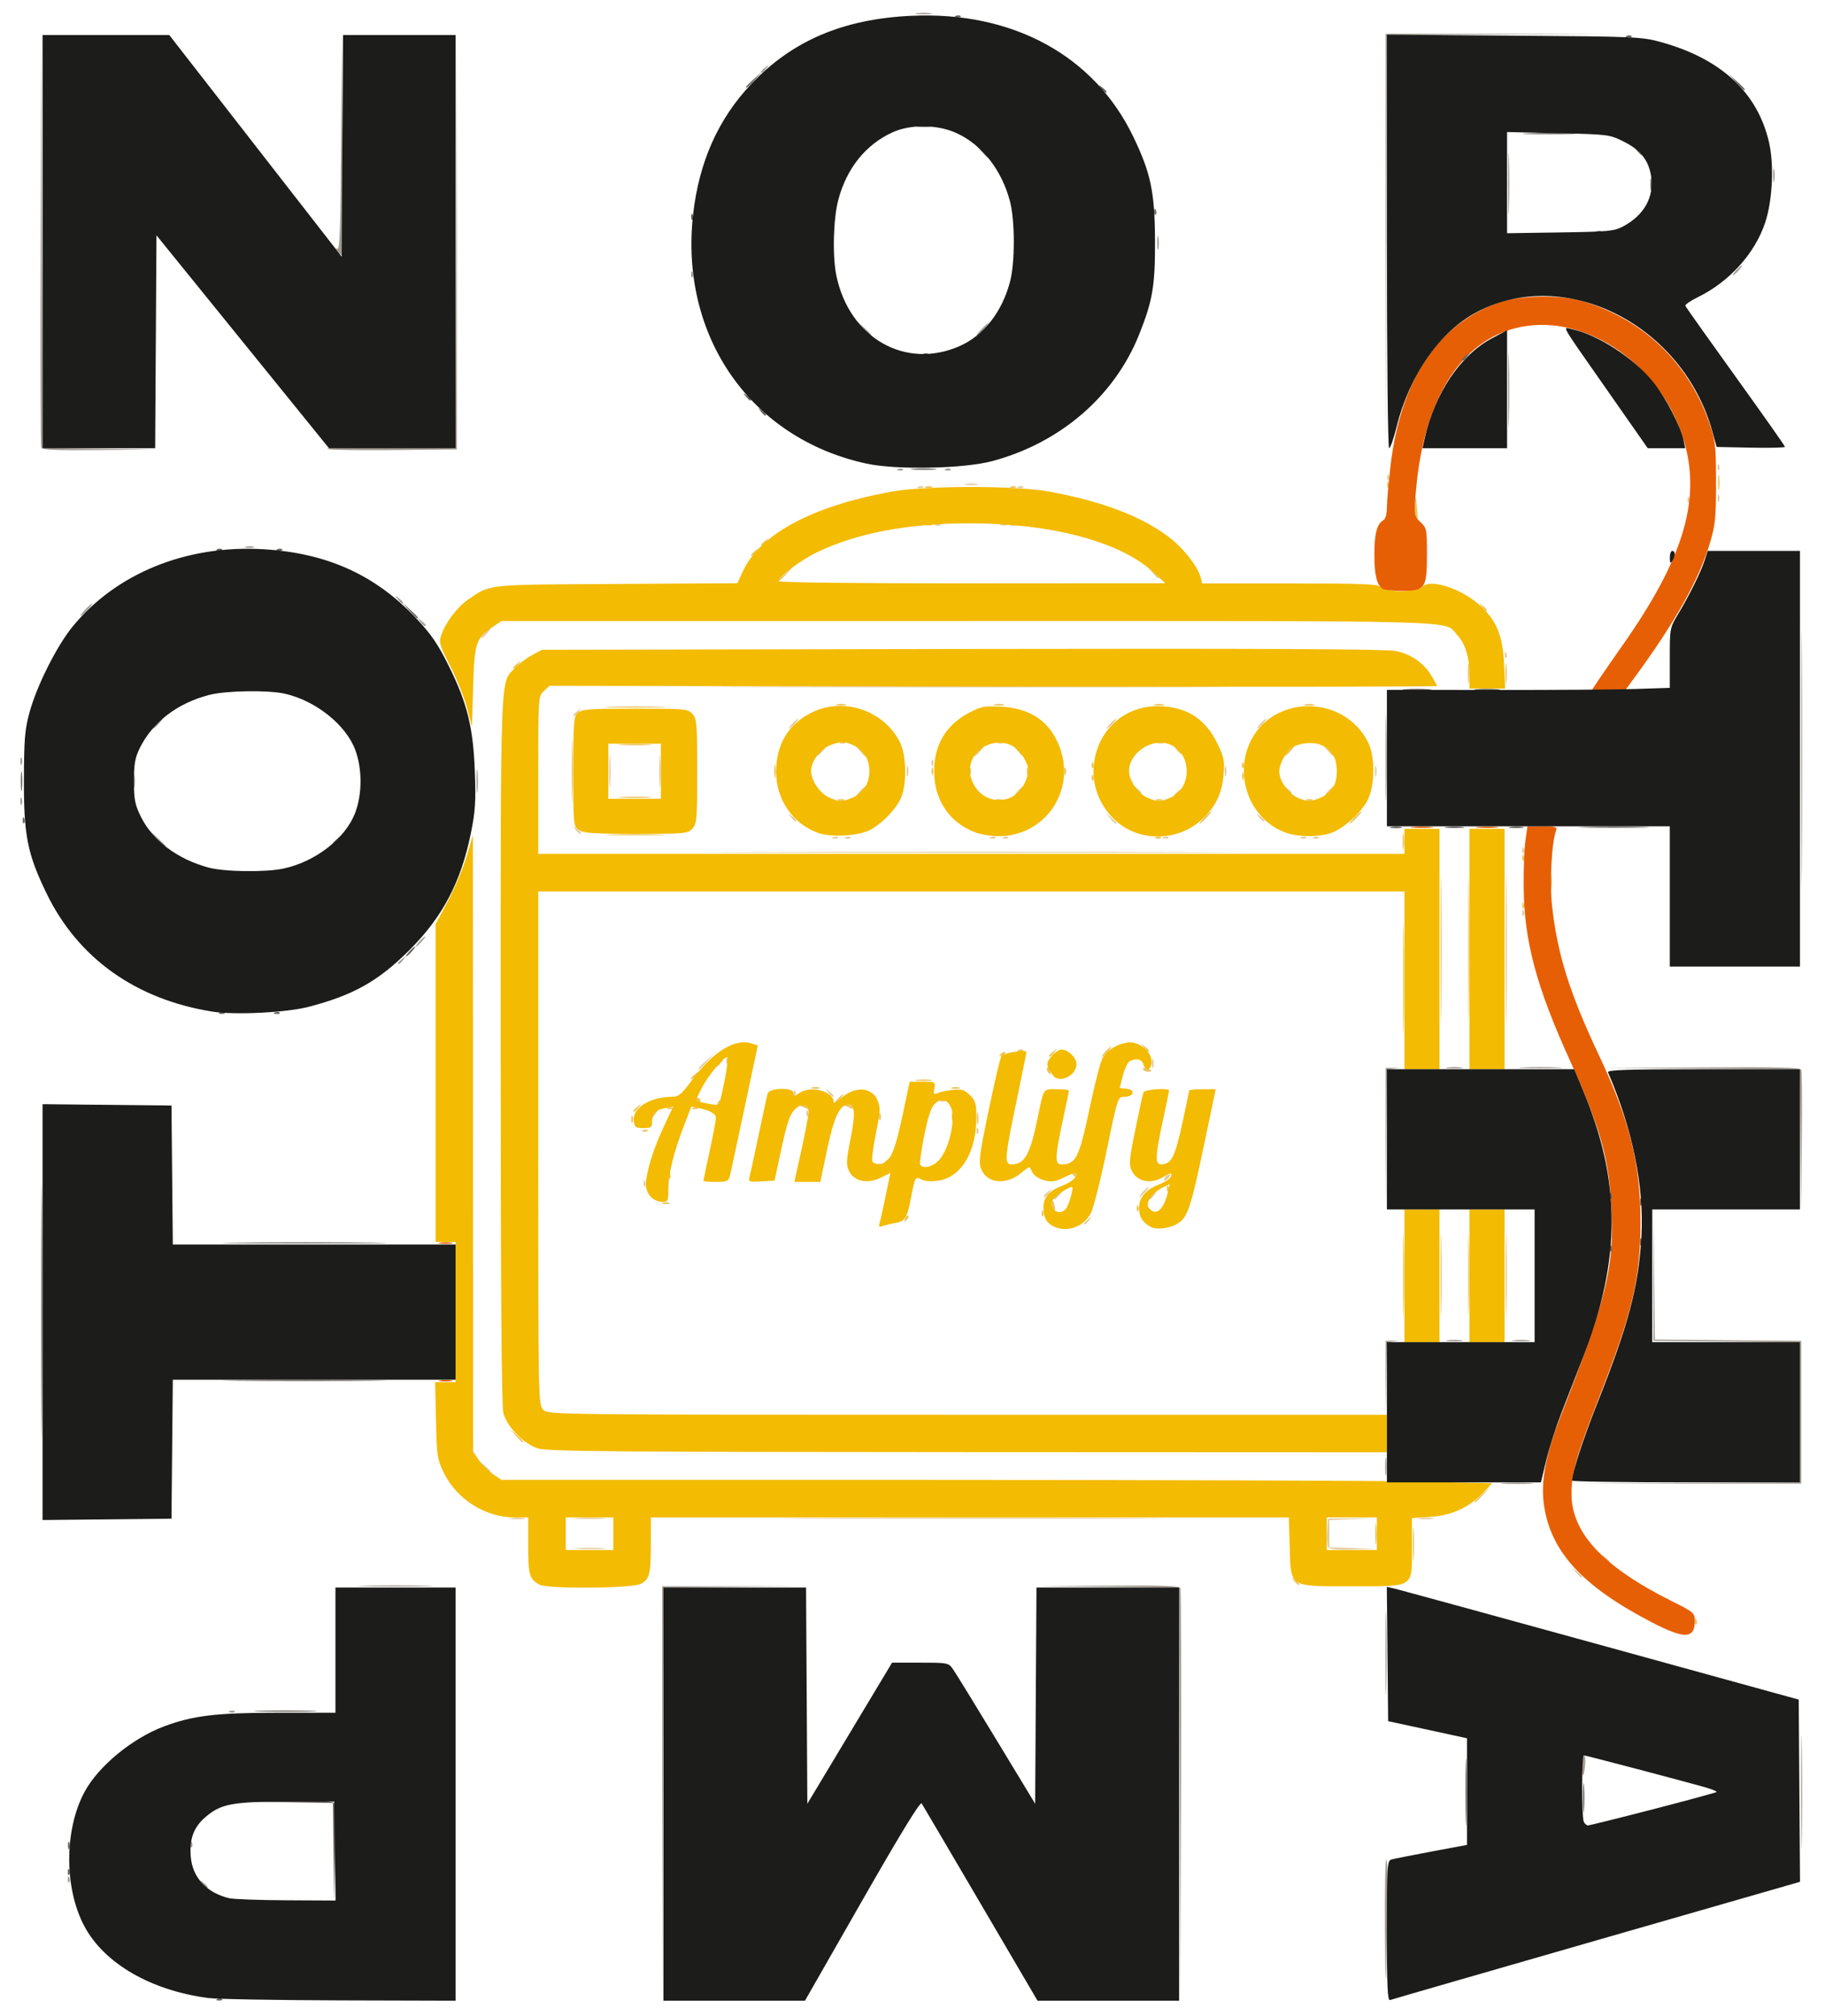
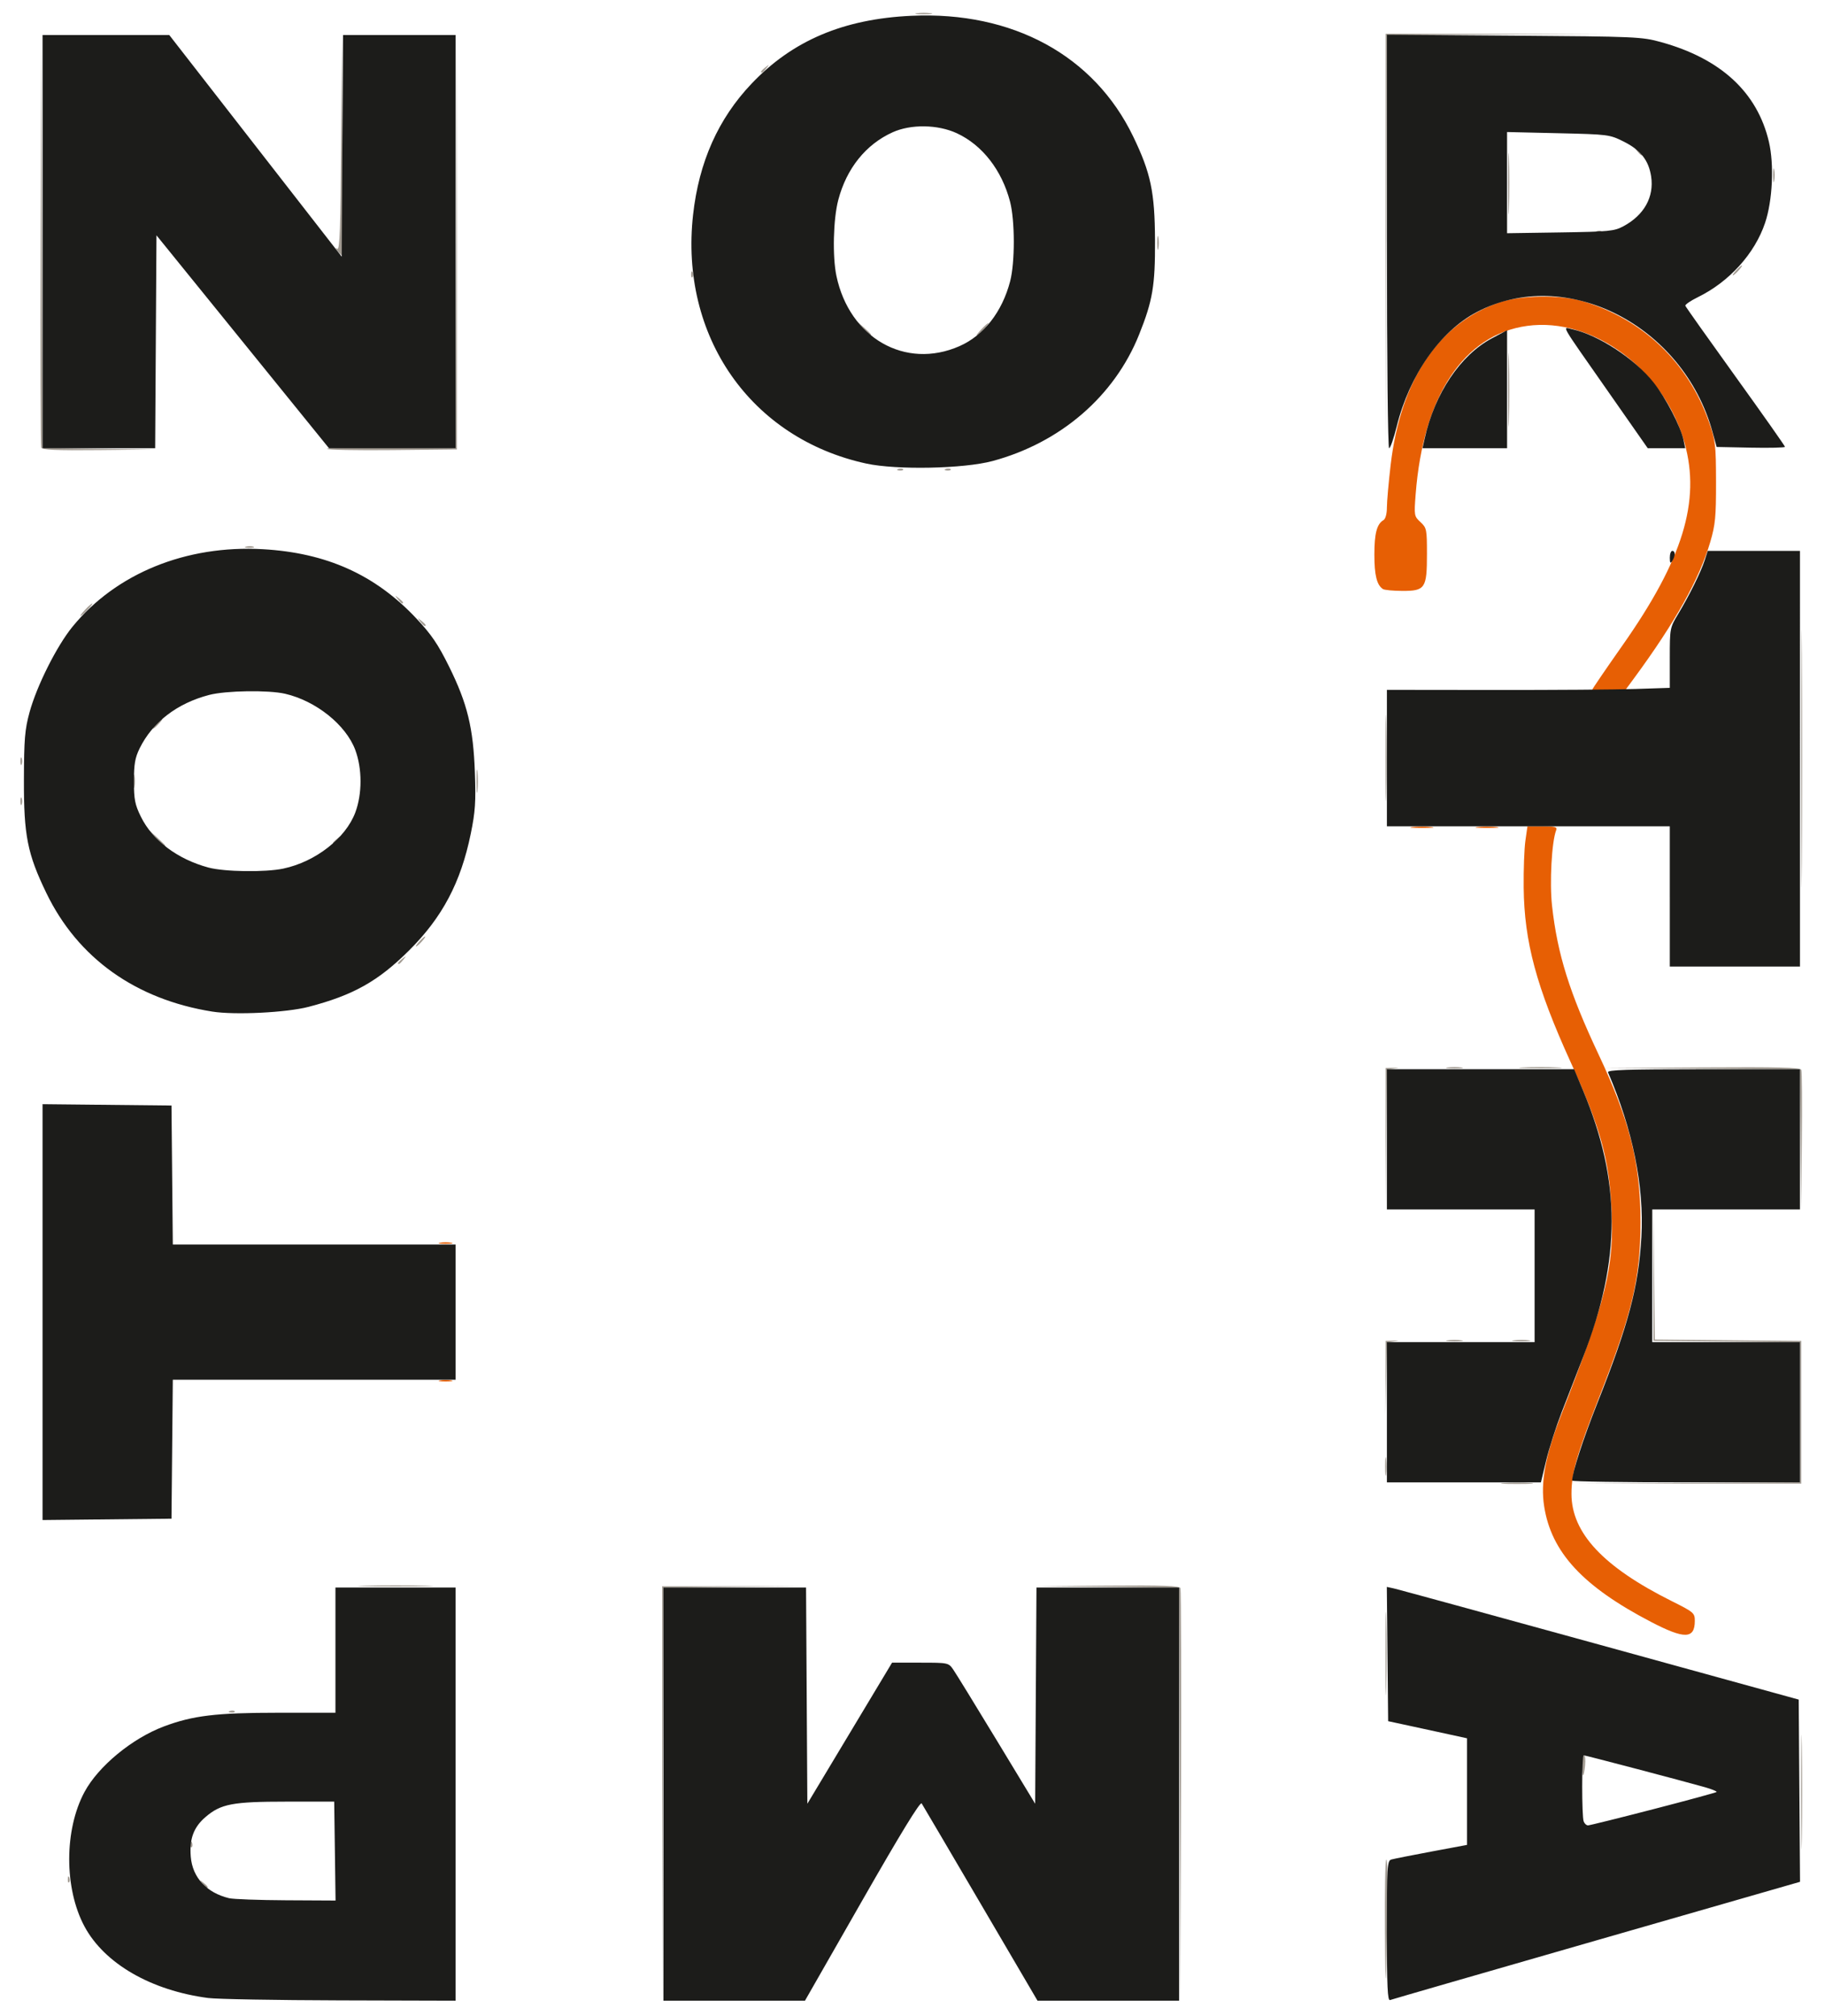
<svg xmlns="http://www.w3.org/2000/svg" xmlns:ns1="http://www.inkscape.org/namespaces/inkscape" xmlns:ns2="http://sodipodi.sourceforge.net/DTD/sodipodi-0.dtd" width="192.881mm" height="212.99mm" viewBox="0 0 192.881 212.99" version="1.1" id="svg5" xml:space="preserve" ns1:version="1.2.1 (9c6d41e410, 2022-07-14)" ns2:docname="Amp Northampton.svg">
  <ns2:namedview id="namedview7" pagecolor="#ffffff" bordercolor="#000000" borderopacity="0.25" ns1:showpageshadow="2" ns1:pageopacity="0.0" ns1:pagecheckerboard="true" ns1:deskcolor="#d1d1d1" ns1:document-units="mm" showgrid="false" ns1:zoom="0.72515432" ns1:cx="255.11811" ns1:cy="322.00043" ns1:window-width="1920" ns1:window-height="1001" ns1:window-x="-9" ns1:window-y="-9" ns1:window-maximized="1" ns1:current-layer="layer1" />
  <defs id="defs2" />
  <g ns1:label="Layer 1" ns1:groupmode="layer" id="layer1" transform="translate(-29.803,72.927)">
    <g id="g302">
-       <path style="fill:#e2c99d;stroke-width:0.265" d="m 196.333,93.165 -0.504,-0.595 0.595,0.504 c 0.559,0.474 0.716,0.687 0.504,0.687 -0.05,0 -0.318,-0.268 -0.595,-0.595 z m 3.034,-1.455 c -0.329,-0.42 -0.32,-0.429 0.1,-0.1 0.441,0.346 0.581,0.563 0.363,0.563 -0.055,0 -0.263,-0.208 -0.463,-0.463 z M 90.864,90.654 c 0.769,-0.054 1.959,-0.053 2.646,0.001 0.686,0.054 0.057,0.098 -1.398,0.097 -1.455,-7.93e-4 -2.017,-0.045 -1.248,-0.099 z m 79.276,-0.169 c -0.077,-0.2 -0.103,-0.945 -0.058,-1.654 l 0.082,-1.289 2.514,-0.017 2.514,-0.017 -2.447,0.093 -2.447,0.093 v 1.435 1.435 l 2.447,0.087 2.447,0.087 -2.456,0.055 c -1.88,0.042 -2.488,-0.031 -2.596,-0.309 z M 83.847,87.485 c 0.402,-0.061 0.997,-0.059 1.323,0.004 0.325,0.063 -0.004,0.113 -0.731,0.111 -0.728,-0.002 -0.994,-0.053 -0.592,-0.114 z m 7.017,-0.005 c 0.769,-0.054 1.959,-0.053 2.646,0.001 0.686,0.054 0.057,0.098 -1.398,0.097 -1.455,-7.94e-4 -2.017,-0.045 -1.248,-0.099 z m 24.618,-0.003 c 9.361,-0.039 24.601,-0.039 33.867,1.6e-5 9.266,0.039 1.607,0.07 -17.02,0.07 -18.627,-8e-6 -26.208,-0.032 -16.847,-0.07 z m 64.409,0.009 c 0.402,-0.061 0.997,-0.059 1.323,0.004 0.325,0.063 -0.004,0.113 -0.731,0.111 -0.728,-0.002 -0.994,-0.053 -0.592,-0.114 z m -98.917,-5.433 -0.504,-0.595 0.595,0.504 c 0.559,0.474 0.716,0.687 0.504,0.687 -0.05,0 -0.318,-0.268 -0.595,-0.595 z M 144.367,56.354 c 0,-0.055 0.208,-0.263 0.463,-0.463 0.42,-0.329 0.429,-0.32 0.1,0.1 -0.346,0.441 -0.563,0.581 -0.563,0.363 z m -3.175,-2.646 c 0,-0.055 0.208,-0.263 0.463,-0.463 0.42,-0.329 0.429,-0.32 0.1,0.1 -0.346,0.441 -0.563,0.581 -0.563,0.363 z m 10.054,0 c 0,-0.055 0.208,-0.263 0.463,-0.463 0.42,-0.329 0.429,-0.32 0.1,0.1 -0.346,0.441 -0.563,0.581 -0.563,0.363 z m -11.113,-0.265 c 0,-0.055 0.208,-0.263 0.463,-0.463 0.42,-0.329 0.429,-0.32 0.1,0.1 -0.346,0.441 -0.563,0.581 -0.563,0.363 z m 10.451,-0.429 c 0.263,-0.291 0.538,-0.529 0.611,-0.529 0.073,0 -0.083,0.238 -0.347,0.529 -0.263,0.291 -0.538,0.529 -0.611,0.529 -0.073,0 0.083,-0.238 0.347,-0.529 z m -52.763,-0.948 c 0.013,-0.308 0.075,-0.371 0.16,-0.16 0.076,0.191 0.067,0.419 -0.021,0.507 -0.088,0.088 -0.15,-0.068 -0.139,-0.347 z m 55.012,-0.349 c 0,-0.275 0.503,-0.672 0.652,-0.516 0.048,0.051 -0.079,0.246 -0.282,0.434 -0.204,0.188 -0.37,0.224 -0.37,0.082 z m -19.823,-5.207 c 0.013,-0.308 0.075,-0.371 0.16,-0.16 0.076,0.191 0.067,0.419 -0.021,0.507 -0.088,0.088 -0.15,-0.068 -0.139,-0.347 z m -17.992,-1.852 c 0.013,-0.308 0.075,-0.371 0.16,-0.16 0.076,0.191 0.067,0.419 -0.021,0.507 -0.088,0.088 -0.15,-0.068 -0.139,-0.347 z m -1.323,-2.117 c 0.013,-0.308 0.075,-0.371 0.16,-0.16 0.076,0.191 0.067,0.419 -0.021,0.507 -0.088,0.088 -0.15,-0.068 -0.139,-0.347 z m 3.65,-0.044 c -0.329,-0.42 -0.32,-0.429 0.1,-0.1 0.441,0.346 0.581,0.563 0.363,0.563 -0.055,0 -0.263,-0.208 -0.463,-0.463 z m -13.725,-2.53 c 0,-0.046 0.387,-0.432 0.86,-0.86 l 0.86,-0.777 -0.777,0.86 c -0.724,0.802 -0.943,0.982 -0.943,0.777 z M 151.563,39.388 c 0.005,-0.437 0.065,-0.583 0.132,-0.326 0.067,0.257 0.063,0.615 -0.01,0.794 -0.072,0.179 -0.127,-0.031 -0.122,-0.468 z m -45.01,-0.287 c 0.013,-0.308 0.075,-0.371 0.16,-0.16 0.076,0.191 0.067,0.419 -0.021,0.507 -0.088,0.088 -0.15,-0.068 -0.139,-0.347 z m 84.138,-15.61 c 0.013,-0.308 0.075,-0.371 0.16,-0.16 0.076,0.191 0.067,0.419 -0.021,0.507 -0.088,0.088 -0.15,-0.068 -0.139,-0.347 z m -81.161,-6.394 c 12.635,-0.038 33.233,-0.038 45.773,8e-6 12.54,0.038 2.202,0.069 -22.974,0.069 -25.175,-5e-6 -35.435,-0.031 -22.799,-0.069 z m 81.161,-0.221 c 0.013,-0.308 0.075,-0.371 0.16,-0.16 0.076,0.191 0.067,0.419 -0.021,0.507 -0.088,0.088 -0.15,-0.068 -0.139,-0.347 z m -72.831,-1.349 c 0.191,-0.076 0.419,-0.067 0.507,0.021 0.088,0.088 -0.068,0.15 -0.347,0.139 -0.308,-0.013 -0.371,-0.075 -0.16,-0.16 z m 1.323,0 c 0.191,-0.076 0.419,-0.067 0.507,0.021 0.088,0.088 -0.068,0.15 -0.347,0.139 -0.308,-0.013 -0.371,-0.075 -0.16,-0.16 z m 15.346,0 c 0.191,-0.076 0.419,-0.067 0.507,0.021 0.088,0.088 -0.068,0.15 -0.347,0.139 -0.308,-0.013 -0.371,-0.075 -0.16,-0.16 z m 1.323,0 c 0.191,-0.076 0.419,-0.067 0.507,0.021 0.088,0.088 -0.068,0.15 -0.347,0.139 -0.308,-0.013 -0.371,-0.075 -0.16,-0.16 z m 16.933,0 c 0.191,-0.076 0.419,-0.067 0.507,0.021 0.088,0.088 -0.068,0.15 -0.347,0.139 -0.308,-0.013 -0.371,-0.075 -0.16,-0.16 z m 14.552,0 c 0.191,-0.076 0.419,-0.067 0.507,0.021 0.088,0.088 -0.068,0.15 -0.347,0.139 -0.308,-0.013 -0.371,-0.075 -0.16,-0.16 z m 1.323,0 c 0.191,-0.076 0.419,-0.067 0.507,0.021 0.088,0.088 -0.068,0.15 -0.347,0.139 -0.308,-0.013 -0.371,-0.075 -0.16,-0.16 z M 90.623,14.716 c -0.329,-0.42 -0.32,-0.429 0.1,-0.1 0.255,0.2 0.463,0.408 0.463,0.463 0,0.218 -0.217,0.078 -0.563,-0.363 z m 56.497,-1.191 -0.504,-0.595 0.595,0.504 c 0.559,0.474 0.716,0.687 0.504,0.687 -0.05,0 -0.318,-0.268 -0.595,-0.595 z M 113.377,13.393 c -0.329,-0.42 -0.32,-0.429 0.1,-0.1 0.255,0.2 0.463,0.408 0.463,0.463 0,0.218 -0.217,0.078 -0.563,-0.363 z m 49.477,0 c -0.329,-0.42 -0.32,-0.429 0.1,-0.1 0.255,0.2 0.463,0.408 0.463,0.463 0,0.218 -0.217,0.078 -0.563,-0.363 z M 94.194,8.564 c 0,-1.528 0.044,-2.153 0.097,-1.389 0.053,0.764 0.053,2.014 0,2.778 -0.053,0.764 -0.097,0.139 -0.097,-1.389 z m 5.292,0 c 0,-1.528 0.044,-2.153 0.097,-1.389 0.053,0.764 0.053,2.014 0,2.778 -0.053,0.764 -0.097,0.139 -0.097,-1.389 z m 50.404,1.918 c -0.329,-0.42 -0.32,-0.429 0.1,-0.1 0.255,0.2 0.463,0.408 0.463,0.463 0,0.218 -0.217,0.078 -0.563,-0.363 z m 15.875,0 c -0.329,-0.42 -0.32,-0.429 0.1,-0.1 0.255,0.2 0.463,0.408 0.463,0.463 0,0.218 -0.217,0.078 -0.563,-0.363 z M 125.643,8.564 c 0,-0.509 0.054,-0.718 0.121,-0.463 0.067,0.255 0.067,0.671 0,0.926 -0.067,0.255 -0.121,0.046 -0.121,-0.463 z m 33.602,0 c 0,-0.509 0.054,-0.718 0.121,-0.463 0.067,0.255 0.067,0.671 0,0.926 -0.067,0.255 -0.121,0.046 -0.121,-0.463 z m 15.875,0 c 0,-0.509 0.054,-0.718 0.121,-0.463 0.067,0.255 0.067,0.671 0,0.926 -0.067,0.255 -0.121,0.046 -0.121,-0.463 z M 128.249,7.616 c 0.013,-0.308 0.075,-0.371 0.16,-0.16 0.076,0.191 0.067,0.419 -0.021,0.507 -0.088,0.088 -0.15,-0.068 -0.139,-0.347 z M 113.543,3.537 c 0.263,-0.291 0.538,-0.529 0.611,-0.529 0.073,0 -0.083,0.238 -0.347,0.529 -0.263,0.291 -0.538,0.529 -0.611,0.529 -0.073,0 0.083,-0.238 0.347,-0.529 z m 33.602,0 c 0.263,-0.291 0.538,-0.529 0.611,-0.529 0.073,0 -0.083,0.238 -0.347,0.529 -0.263,0.291 -0.538,0.529 -0.611,0.529 -0.073,0 0.083,-0.238 0.347,-0.529 z m 15.875,0 c 0.263,-0.291 0.538,-0.529 0.611,-0.529 0.073,0 -0.083,0.238 -0.347,0.529 -0.263,0.291 -0.538,0.529 -0.611,0.529 -0.073,0 0.083,-0.238 0.347,-0.529 z M 90.392,2.644 c 0,-0.055 0.208,-0.263 0.463,-0.463 0.42,-0.329 0.429,-0.32 0.1,0.1 -0.346,0.441 -0.563,0.581 -0.563,0.363 z m 19.799,-3.009 c 12.272,-0.038 32.274,-0.038 44.45,7.93e-6 12.176,0.038 2.135,0.069 -22.312,0.069 -24.448,-5.29e-6 -34.41,-0.031 -22.138,-0.069 z M 188.838,-3.761 c 0.013,-0.308 0.075,-0.371 0.16,-0.16 0.076,0.191 0.067,0.419 -0.021,0.507 -0.088,0.088 -0.15,-0.068 -0.139,-0.347 z M 80.999,-5.988 c 0.263,-0.291 0.538,-0.529 0.611,-0.529 0.073,0 -0.083,0.238 -0.347,0.529 -0.263,0.291 -0.538,0.529 -0.611,0.529 -0.073,0 0.083,-0.238 0.347,-0.529 z m 70.619,-6.416 -0.504,-0.595 0.595,0.504 c 0.327,0.277 0.595,0.545 0.595,0.595 0,0.212 -0.213,0.055 -0.687,-0.504 z m -22.911,-5.142 c 0.191,-0.076 0.419,-0.067 0.507,0.021 0.088,0.088 -0.068,0.15 -0.347,0.139 -0.308,-0.013 -0.371,-0.075 -0.16,-0.16 z m 6.863,0.005 c 0.182,-0.073 0.48,-0.073 0.661,0 0.182,0.073 0.033,0.133 -0.331,0.133 -0.364,0 -0.513,-0.06 -0.331,-0.133 z m 72.583,-2.625 c 0.013,-0.308 0.075,-0.371 0.16,-0.16 0.076,0.191 0.067,0.419 -0.021,0.507 -0.088,0.088 -0.15,-0.068 -0.139,-0.347 z m 3.196,-0.11 c 0,-0.364 0.06,-0.513 0.133,-0.331 0.073,0.182 0.073,0.48 0,0.661 -0.073,0.182 -0.133,0.033 -0.133,-0.331 z m -84.493,-1.239 c 0.191,-0.076 0.419,-0.067 0.507,0.021 0.088,0.088 -0.068,0.15 -0.347,0.139 -0.308,-0.013 -0.371,-0.075 -0.16,-0.16 z m 10.583,0 c 0.191,-0.076 0.419,-0.067 0.507,0.021 0.088,0.088 -0.068,0.15 -0.347,0.139 -0.308,-0.013 -0.371,-0.075 -0.16,-0.16 z m -5.573,-0.271 c 0.327,-0.063 0.863,-0.063 1.191,0 0.327,0.063 0.059,0.115 -0.595,0.115 -0.655,0 -0.923,-0.052 -0.595,-0.115 z m 44.537,-0.761 c 0.013,-0.308 0.075,-0.371 0.16,-0.16 0.076,0.191 0.067,0.419 -0.021,0.507 -0.088,0.088 -0.15,-0.068 -0.139,-0.347 z m 34.925,-1.058 c 0.013,-0.308 0.075,-0.371 0.16,-0.16 0.076,0.191 0.067,0.419 -0.021,0.507 -0.088,0.088 -0.15,-0.068 -0.139,-0.347 z" id="path316" />
-       <path style="fill:#ebc35e;stroke-width:0.265" d="m 208.946,98.368 c 0.013,-0.308 0.075,-0.371 0.16,-0.16 0.076,0.191 0.067,0.419 -0.021,0.507 -0.088,0.088 -0.15,-0.068 -0.139,-0.347 z m -42.388,-4.277 c -0.329,-0.42 -0.32,-0.429 0.1,-0.1 0.255,0.2 0.463,0.408 0.463,0.463 0,0.218 -0.217,0.078 -0.563,-0.363 z m 12.568,-3.903 c 5.3e-4,-1.601 0.044,-2.221 0.097,-1.379 0.053,0.842 0.052,2.152 -0.001,2.91 -0.053,0.759 -0.096,0.07 -0.096,-1.531 z m -3.981,-1.058 c 0.001,-1.019 0.049,-1.403 0.106,-0.854 0.057,0.549 0.056,1.382 -0.002,1.852 -0.059,0.47 -0.105,0.021 -0.104,-0.998 z m 10.497,-3.39 c 0,-0.046 0.387,-0.432 0.86,-0.86 l 0.86,-0.777 -0.777,0.86 c -0.724,0.802 -0.943,0.982 -0.943,0.777 z m 10.096,-0.976 c 0,-0.364 0.06,-0.513 0.133,-0.331 0.073,0.182 0.073,0.48 0,0.661 -0.073,0.182 -0.133,0.033 -0.133,-0.331 z M 84.287,78.745 l -0.641,-0.728 0.728,0.641 c 0.68,0.6 0.849,0.814 0.641,0.814 -0.047,0 -0.375,-0.327 -0.728,-0.728 z M 178.085,61.878 c -1.4e-4,-3.929 0.037,-5.573 0.082,-3.654 0.045,1.919 0.045,5.134 2.6e-4,7.144 -0.045,2.01 -0.082,0.439 -0.082,-3.49 z m 3.969,0 c -1.4e-4,-3.929 0.037,-5.573 0.082,-3.654 0.045,1.919 0.045,5.134 2.6e-4,7.144 -0.045,2.01 -0.082,0.439 -0.082,-3.49 z m 2.91,0 c -1.4e-4,-3.929 0.037,-5.573 0.082,-3.654 0.045,1.919 0.045,5.134 2.5e-4,7.144 -0.045,2.01 -0.082,0.439 -0.082,-3.49 z m 3.969,0 c -1.4e-4,-3.929 0.037,-5.573 0.082,-3.654 0.045,1.919 0.045,5.134 2.5e-4,7.144 -0.045,2.01 -0.082,0.439 -0.082,-3.49 z m -63.467,-6.031 c 0.099,-0.261 0.247,-0.408 0.329,-0.326 0.082,0.081 1.7e-4,0.295 -0.181,0.474 -0.261,0.259 -0.292,0.229 -0.148,-0.148 z m 14.424,-0.606 c 0.013,-0.308 0.075,-0.371 0.16,-0.16 0.076,0.191 0.067,0.419 -0.021,0.507 -0.088,0.088 -0.15,-0.068 -0.139,-0.347 z m 1.136,-0.498 c -0.082,-0.213 -0.098,-0.541 -0.035,-0.728 0.062,-0.187 0.176,-0.012 0.253,0.388 0.15,0.781 0.026,0.974 -0.217,0.339 z m 8.918,-0.031 c 0.013,-0.308 0.075,-0.371 0.16,-0.16 0.076,0.191 0.067,0.419 -0.021,0.507 -0.088,0.088 -0.15,-0.068 -0.139,-0.347 z M 99.851,54.162 c 0.182,-0.073 0.48,-0.073 0.661,0 0.182,0.073 0.033,0.133 -0.331,0.133 -0.364,0 -0.513,-0.06 -0.331,-0.133 z m 53.268,-1.567 c 0.013,-0.308 0.075,-0.371 0.16,-0.16 0.076,0.191 0.067,0.419 -0.021,0.507 -0.088,0.088 -0.15,-0.068 -0.139,-0.347 z m -52.652,-1.323 c 0.013,-0.308 0.075,-0.371 0.16,-0.16 0.076,0.191 0.067,0.419 -0.021,0.507 -0.088,0.088 -0.15,-0.068 -0.139,-0.347 z m 42.709,-0.11 c -0.09,-0.146 -0.037,-0.265 0.117,-0.265 0.154,0 0.28,0.119 0.28,0.265 0,0.146 -0.052,0.265 -0.117,0.265 -0.064,0 -0.19,-0.119 -0.28,-0.265 z m -19.976,-1.158 c 0,-0.055 0.208,-0.263 0.463,-0.463 0.42,-0.329 0.429,-0.32 0.1,0.1 -0.346,0.441 -0.563,0.581 -0.563,0.363 z M 97.751,46.484 c 0.191,-0.076 0.419,-0.067 0.507,0.021 0.088,0.088 -0.068,0.15 -0.347,0.139 -0.308,-0.013 -0.371,-0.075 -0.16,-0.16 z m 35.306,-1.274 c 0.003,-0.582 0.057,-0.789 0.12,-0.46 0.063,0.329 0.061,0.805 -0.005,1.058 -0.066,0.253 -0.118,-0.016 -0.115,-0.598 z m -36.537,0.132 c 0,-0.364 0.06,-0.513 0.133,-0.331 0.073,0.182 0.073,0.48 0,0.661 -0.073,0.182 -0.133,0.033 -0.133,-0.331 z m 26.194,-0.265 c 0,-0.364 0.06,-0.513 0.133,-0.331 0.073,0.182 0.073,0.48 0,0.661 -0.073,0.182 -0.133,0.033 -0.133,-0.331 z m 7.673,0 c 0,-0.364 0.06,-0.513 0.133,-0.331 0.073,0.182 0.073,0.48 0,0.661 -0.073,0.182 -0.133,0.033 -0.133,-0.331 z m -31.792,0.076 c 0,-0.152 0.208,-0.44 0.463,-0.639 0.428,-0.336 0.434,-0.323 0.075,0.166 -0.213,0.291 -0.422,0.579 -0.463,0.639 -0.041,0.061 -0.075,-0.014 -0.075,-0.166 z m -1.852,-0.706 c 0,-0.055 0.208,-0.263 0.463,-0.463 0.42,-0.329 0.429,-0.32 0.1,0.1 -0.346,0.441 -0.563,0.581 -0.563,0.363 z m 3.655,-0.345 c 0.191,-0.076 0.419,-0.067 0.507,0.021 0.088,0.088 -0.068,0.15 -0.347,0.139 -0.308,-0.013 -0.371,-0.075 -0.16,-0.16 z m 2.646,0 c 0.191,-0.076 0.419,-0.067 0.507,0.021 0.088,0.088 -0.068,0.15 -0.347,0.139 -0.308,-0.013 -0.371,-0.075 -0.16,-0.16 z m 11.559,-0.084 c -0.431,-0.185 -0.446,-0.231 -0.082,-0.246 0.246,-0.01 0.521,0.1 0.611,0.246 0.188,0.304 0.179,0.304 -0.529,0 z m 4.763,0 c -0.431,-0.185 -0.446,-0.231 -0.082,-0.246 0.246,-0.01 0.521,0.1 0.611,0.246 0.188,0.304 0.179,0.304 -0.529,0 z m -13.741,-0.342 c 0.099,-0.261 0.247,-0.408 0.329,-0.326 0.082,0.081 1.7e-4,0.295 -0.181,0.474 -0.261,0.259 -0.292,0.229 -0.148,-0.148 z m 12.683,-0.452 c 0.263,-0.291 0.538,-0.529 0.611,-0.529 0.073,0 -0.083,0.238 -0.347,0.529 -0.263,0.291 -0.538,0.529 -0.611,0.529 -0.073,0 0.083,-0.238 0.347,-0.529 z m -14.949,-0.016 c 0,-0.154 0.119,-0.207 0.265,-0.117 0.146,0.09 0.265,0.216 0.265,0.28 0,0.064 -0.119,0.117 -0.265,0.117 -0.146,0 -0.265,-0.126 -0.265,-0.28 z m 25.88,0.099 c 0.191,-0.076 0.419,-0.067 0.507,0.021 0.088,0.088 -0.068,0.15 -0.347,0.139 -0.308,-0.013 -0.371,-0.075 -0.16,-0.16 z M 115.599,41.983 c 0.257,-0.067 0.615,-0.063 0.794,0.01 0.179,0.072 -0.032,0.127 -0.468,0.122 -0.437,-0.005 -0.583,-0.065 -0.326,-0.132 z m 14.817,0 c 0.257,-0.067 0.615,-0.063 0.794,0.01 0.179,0.072 -0.032,0.127 -0.468,0.122 -0.437,-0.005 -0.583,-0.065 -0.326,-0.132 z m -3.709,-0.8 c 0.4,-0.061 1.055,-0.061 1.455,0 0.4,0.061 0.073,0.11 -0.728,0.11 -0.8,0 -1.128,-0.05 -0.728,-0.11 z m -23.879,-0.175 c 0,-0.055 0.208,-0.263 0.463,-0.463 0.42,-0.329 0.429,-0.32 0.1,0.1 -0.346,0.441 -0.563,0.581 -0.563,0.363 z m 37.692,-0.711 c -0.096,-0.155 -0.118,-0.339 -0.048,-0.408 0.069,-0.069 0.197,0.058 0.283,0.282 0.179,0.466 0.026,0.548 -0.234,0.126 z m 10.08,-0.222 c -0.082,-0.132 0.09,-0.178 0.381,-0.101 0.618,0.162 0.696,0.341 0.148,0.341 -0.21,0 -0.448,-0.108 -0.53,-0.24 z m 27.489,-9.417 c -8e-5,-5.239 0.035,-7.419 0.079,-4.846 0.043,2.574 0.043,6.86 1.6e-4,9.525 -0.043,2.665 -0.079,0.56 -0.079,-4.679 z m 3.972,-3.307 c 0,-7.058 0.034,-9.945 0.076,-6.416 0.042,3.529 0.042,9.303 0,12.832 -0.042,3.529 -0.076,0.642 -0.076,-6.416 z m 2.91,0 c 0,-7.058 0.034,-9.945 0.076,-6.416 0.042,3.529 0.042,9.303 0,12.832 -0.042,3.529 -0.076,0.642 -0.076,-6.416 z m 3.969,0 c 0,-7.058 0.034,-9.945 0.076,-6.416 0.042,3.529 0.042,9.303 0,12.832 -0.042,3.529 -0.076,0.642 -0.076,-6.416 z m -83.466,12.336 c 0,-0.055 0.208,-0.263 0.463,-0.463 0.42,-0.329 0.429,-0.32 0.1,0.1 -0.346,0.441 -0.563,0.581 -0.563,0.363 z m 30.092,-1.256 c 0.179,-0.181 0.393,-0.262 0.474,-0.181 0.082,0.081 -0.065,0.229 -0.326,0.329 -0.377,0.144 -0.407,0.113 -0.148,-0.148 z m 5.098,0.198 c 0,-0.055 0.208,-0.263 0.463,-0.463 0.42,-0.329 0.429,-0.32 0.1,0.1 -0.346,0.441 -0.563,0.581 -0.563,0.363 z m 5.953,-0.429 c 0.263,-0.291 0.538,-0.529 0.611,-0.529 0.073,0 -0.083,0.238 -0.347,0.529 -0.263,0.291 -0.538,0.529 -0.611,0.529 -0.073,0 0.083,-0.238 0.347,-0.529 z m -9.178,-0.181 c 0.191,-0.076 0.419,-0.067 0.507,0.021 0.088,0.088 -0.068,0.15 -0.347,0.139 -0.308,-0.013 -0.371,-0.075 -0.16,-0.16 z m 13.245,-0.282 c -0.329,-0.42 -0.32,-0.429 0.1,-0.1 0.441,0.346 0.581,0.563 0.363,0.563 -0.055,0 -0.263,-0.208 -0.463,-0.463 z m 40.007,-15.037 c 0.013,-0.308 0.075,-0.371 0.16,-0.16 0.076,0.191 0.067,0.419 -0.021,0.507 -0.088,0.088 -0.15,-0.068 -0.139,-0.347 z m 2.969,-2.491 c 0,-0.8 0.05,-1.128 0.11,-0.728 0.061,0.4 0.061,1.055 0,1.455 -0.061,0.4 -0.11,0.073 -0.11,-0.728 z m -2.969,-2.536 c 0.013,-0.308 0.075,-0.371 0.16,-0.16 0.076,0.191 0.067,0.419 -0.021,0.507 -0.088,0.088 -0.15,-0.068 -0.139,-0.347 z m -12.642,-1.698 c 0,-0.8 0.05,-1.128 0.11,-0.728 0.061,0.4 0.061,1.055 0,1.455 -0.061,0.4 -0.11,0.073 -0.11,-0.728 z m -26.058,-0.445 c 0.191,-0.076 0.419,-0.067 0.507,0.021 0.088,0.088 -0.068,0.15 -0.347,0.139 -0.308,-0.013 -0.371,-0.075 -0.16,-0.16 z M 94.441,15.246 c 1.426,-0.048 3.689,-0.047 5.027,5.3e-4 1.339,0.048 0.171,0.087 -2.593,0.087 -2.765,-2.54e-4 -3.86,-0.039 -2.434,-0.087 z m 62.626,-1.787 c 0.342,-0.364 0.681,-0.661 0.754,-0.661 0.073,0 -0.147,0.298 -0.489,0.661 -0.342,0.364 -0.681,0.661 -0.754,0.661 -0.073,0 0.147,-0.298 0.489,-0.661 z m 15.875,0 c 0.342,-0.364 0.681,-0.661 0.754,-0.661 0.073,0 -0.147,0.298 -0.489,0.661 -0.342,0.364 -0.681,0.661 -0.754,0.661 -0.073,0 0.147,-0.298 0.489,-0.661 z M 90.239,8.564 c 0,-2.983 0.039,-4.204 0.086,-2.712 0.047,1.492 0.047,3.932 0,5.424 -0.047,1.492 -0.086,0.271 -0.086,-2.712 z m 28.133,3 c 0.182,-0.073 0.48,-0.073 0.661,0 0.182,0.073 0.033,0.133 -0.331,0.133 -0.364,0 -0.513,-0.06 -0.331,-0.133 z m 16.669,0 c 0.182,-0.073 0.48,-0.073 0.661,0 0.182,0.073 0.033,0.133 -0.331,0.133 -0.364,0 -0.513,-0.06 -0.331,-0.133 z m 16.933,0 c 0.182,-0.073 0.48,-0.073 0.661,0 0.182,0.073 0.033,0.133 -0.331,0.133 -0.364,0 -0.513,-0.06 -0.331,-0.133 z m 15.875,0 c 0.182,-0.073 0.48,-0.073 0.661,0 0.182,0.073 0.033,0.133 -0.331,0.133 -0.364,0 -0.513,-0.06 -0.331,-0.133 z M 95.495,11.279 c 0.842,-0.053 2.152,-0.052 2.91,0.001 0.759,0.053 0.07,0.096 -1.531,0.096 -1.601,-5.29e-4 -2.221,-0.044 -1.379,-0.097 z M 120.687,10.681 c 0.263,-0.291 0.538,-0.529 0.611,-0.529 0.073,0 -0.083,0.238 -0.347,0.529 -0.263,0.291 -0.538,0.529 -0.611,0.529 -0.073,0 0.083,-0.238 0.347,-0.529 z m 16.669,0 c 0.263,-0.291 0.538,-0.529 0.611,-0.529 0.073,0 -0.083,0.238 -0.347,0.529 -0.263,0.291 -0.538,0.529 -0.611,0.529 -0.073,0 0.083,-0.238 0.347,-0.529 z m 16.536,0.429 c 0,-0.055 0.208,-0.263 0.463,-0.463 0.42,-0.329 0.429,-0.32 0.1,0.1 -0.346,0.441 -0.563,0.581 -0.563,0.363 z m 16.272,-0.429 c 0.263,-0.291 0.538,-0.529 0.611,-0.529 0.073,0 -0.083,0.238 -0.347,0.529 -0.263,0.291 -0.538,0.529 -0.611,0.529 -0.073,0 0.083,-0.238 0.347,-0.529 z M 111.631,8.564 c 0,-0.655 0.052,-0.923 0.115,-0.595 0.063,0.327 0.063,0.863 0,1.191 -0.063,0.327 -0.115,0.06 -0.115,-0.595 z m 33.551,0.639 c 0.013,-0.308 0.075,-0.371 0.16,-0.16 0.076,0.191 0.067,0.419 -0.021,0.507 -0.088,0.088 -0.15,-0.068 -0.139,-0.347 z m 15.896,-0.11 c 0,-0.364 0.06,-0.513 0.133,-0.331 0.073,0.182 0.073,0.48 0,0.661 -0.073,0.182 -0.133,0.033 -0.133,-0.331 z M 128.269,8.564 c 0,-0.364 0.06,-0.513 0.133,-0.331 0.073,0.182 0.073,0.48 0,0.661 -0.073,0.182 -0.133,0.033 -0.133,-0.331 z m 3.969,0 c 0,-0.364 0.06,-0.513 0.133,-0.331 0.073,0.182 0.073,0.48 0,0.661 -0.073,0.182 -0.133,0.033 -0.133,-0.331 z m 6.085,0 c 0,-0.364 0.06,-0.513 0.133,-0.331 0.073,0.182 0.073,0.48 0,0.661 -0.073,0.182 -0.133,0.033 -0.133,-0.331 z m 3.969,0 c 0,-0.364 0.06,-0.513 0.133,-0.331 0.073,0.182 0.073,0.48 0,0.661 -0.073,0.182 -0.133,0.033 -0.133,-0.331 z m 2.89,-0.684 c 0.013,-0.308 0.075,-0.371 0.16,-0.16 0.076,0.191 0.067,0.419 -0.021,0.507 -0.088,0.088 -0.15,-0.068 -0.139,-0.347 z m 15.875,0 c 0.013,-0.308 0.075,-0.371 0.16,-0.16 0.076,0.191 0.067,0.419 -0.021,0.507 -0.088,0.088 -0.15,-0.068 -0.139,-0.347 z M 116.454,6.448 c 0.263,-0.291 0.538,-0.529 0.611,-0.529 0.073,0 -0.083,0.238 -0.347,0.529 -0.263,0.291 -0.538,0.529 -0.611,0.529 -0.073,0 0.083,-0.238 0.347,-0.529 z m 4.208,-0.066 -0.504,-0.595 0.595,0.504 c 0.559,0.474 0.716,0.687 0.504,0.687 -0.05,0 -0.318,-0.268 -0.595,-0.595 z m 12.461,0.066 c 0.263,-0.291 0.538,-0.529 0.611,-0.529 0.073,0 -0.083,0.238 -0.347,0.529 -0.263,0.291 -0.538,0.529 -0.611,0.529 -0.073,0 0.083,-0.238 0.347,-0.529 z m 4.208,-0.066 -0.504,-0.595 0.595,0.504 c 0.559,0.474 0.716,0.687 0.504,0.687 -0.05,0 -0.318,-0.268 -0.595,-0.595 z m 28.6,0.066 c 0.263,-0.291 0.538,-0.529 0.611,-0.529 0.073,0 -0.083,0.238 -0.347,0.529 -0.263,0.291 -0.538,0.529 -0.611,0.529 -0.073,0 0.083,-0.238 0.347,-0.529 z m 4.208,-0.066 -0.504,-0.595 0.595,0.504 c 0.327,0.277 0.595,0.545 0.595,0.595 0,0.212 -0.213,0.055 -0.687,-0.504 z m -16.016,-0.132 c -0.329,-0.42 -0.32,-0.429 0.1,-0.1 0.441,0.346 0.581,0.563 0.363,0.563 -0.055,0 -0.263,-0.208 -0.463,-0.463 z M 95.495,5.723 c 0.842,-0.053 2.152,-0.052 2.91,0.001 0.759,0.053 0.07,0.096 -1.531,0.096 -1.601,-5.292e-4 -2.221,-0.044 -1.379,-0.097 z m 23.158,-0.25 c 0.191,-0.076 0.419,-0.067 0.507,0.021 0.088,0.088 -0.068,0.15 -0.347,0.139 -0.308,-0.013 -0.371,-0.075 -0.16,-0.16 z m 16.669,0 c 0.191,-0.076 0.419,-0.067 0.507,0.021 0.088,0.088 -0.068,0.15 -0.347,0.139 -0.308,-0.013 -0.371,-0.075 -0.16,-0.16 z m 16.933,0 c 0.191,-0.076 0.419,-0.067 0.507,0.021 0.088,0.088 -0.068,0.15 -0.347,0.139 -0.308,-0.013 -0.371,-0.075 -0.16,-0.16 z M 94.309,1.752 c 1.499,-0.047 3.881,-0.047 5.292,5.292e-4 1.411,0.047 0.184,0.086 -2.726,0.086 -2.91,-2.329e-4 -4.065,-0.039 -2.566,-0.086 z m 23.931,-0.249 c 0.255,-0.067 0.671,-0.067 0.926,0 0.255,0.067 0.046,0.121 -0.463,0.121 -0.509,0 -0.718,-0.054 -0.463,-0.121 z m 16.669,0 c 0.255,-0.067 0.671,-0.067 0.926,0 0.255,0.067 0.046,0.121 -0.463,0.121 -0.509,0 -0.718,-0.054 -0.463,-0.121 z m 16.933,0 c 0.255,-0.067 0.671,-0.067 0.926,0 0.255,0.067 0.046,0.121 -0.463,0.121 -0.509,0 -0.718,-0.054 -0.463,-0.121 z m 15.875,0 c 0.255,-0.067 0.671,-0.067 0.926,0 0.255,0.067 0.046,0.121 -0.463,0.121 -0.509,0 -0.718,-0.054 -0.463,-0.121 z m 17.216,-3.257 c 0,-0.946 0.048,-1.333 0.107,-0.86 0.059,0.473 0.059,1.247 0,1.72 -0.059,0.473 -0.107,0.086 -0.107,-0.86 z m 3.969,0 c 0,-0.946 0.048,-1.333 0.107,-0.86 0.059,0.473 0.059,1.247 0,1.72 -0.059,0.473 -0.107,0.086 -0.107,-0.86 z M 84.042,-2.383 c 0,-0.055 0.208,-0.263 0.463,-0.463 0.42,-0.329 0.429,-0.32 0.1,0.1 -0.346,0.441 -0.563,0.581 -0.563,0.363 z M 186.402,-8.832 c -0.329,-0.42 -0.32,-0.429 0.1,-0.1 0.441,0.346 0.581,0.563 0.363,0.563 -0.055,0 -0.263,-0.208 -0.463,-0.463 z m -74.314,-2.795 c 0,-0.046 0.387,-0.432 0.86,-0.86 l 0.86,-0.777 -0.777,0.86 c -0.724,0.802 -0.943,0.982 -0.943,0.777 z m -2.91,-2.663 c 0,-0.055 0.208,-0.263 0.463,-0.463 0.42,-0.329 0.429,-0.32 0.1,0.1 -0.346,0.441 -0.563,0.581 -0.563,0.363 z m 1.058,-1.058 c 0,-0.055 0.208,-0.263 0.463,-0.463 0.42,-0.329 0.429,-0.32 0.1,0.1 -0.346,0.441 -0.563,0.581 -0.563,0.363 z m 17.396,-2.192 c 0.182,-0.073 0.48,-0.073 0.661,0 0.182,0.073 0.033,0.133 -0.331,0.133 -0.364,0 -0.513,-0.06 -0.331,-0.133 z m 9.012,-0.005 c 0.191,-0.076 0.419,-0.067 0.507,0.021 0.088,0.088 -0.068,0.15 -0.347,0.139 -0.308,-0.013 -0.371,-0.075 -0.16,-0.16 z m 42.754,-0.717 c -0.078,-0.203 -0.101,-0.828 -0.051,-1.389 0.084,-0.945 0.1,-0.918 0.216,0.369 0.128,1.418 0.087,1.675 -0.165,1.02 z m 31.984,-3.732 c 0.002,-0.728 0.053,-0.994 0.114,-0.592 0.061,0.402 0.059,0.997 -0.004,1.323 -0.063,0.325 -0.113,-0.004 -0.111,-0.731 z m -83.75,0.486 c 0.182,-0.073 0.48,-0.073 0.661,0 0.182,0.073 0.033,0.133 -0.331,0.133 -0.364,0 -0.513,-0.06 -0.331,-0.133 z m 9.012,-0.005 c 0.191,-0.076 0.419,-0.067 0.507,0.021 0.088,0.088 -0.068,0.15 -0.347,0.139 -0.308,-0.013 -0.371,-0.075 -0.16,-0.16 z m 39.758,-0.238 c 0.013,-0.308 0.075,-0.371 0.16,-0.16 0.076,0.191 0.067,0.419 -0.021,0.507 -0.088,0.088 -0.15,-0.068 -0.139,-0.347 z" id="path314" />
      <path style="fill:#a29b92;stroke-width:0.265" d="m 99.783,116.514 0.002,-21.828 7.541,-0.006 7.541,-0.006 -7.473,0.076 -7.473,0.076 -0.07,21.758 -0.07,21.758 0.002,-21.828 z m 54.703,0.203 -0.065,-21.89 -7.607,-0.074 -7.607,-0.074 7.615,-0.062 c 5.895,-0.048 7.644,0.013 7.741,0.269 0.069,0.182 0.095,10.094 0.056,22.027 l -0.07,21.696 z m 21.687,14.431 c -0.031,-4.102 0.034,-7.514 0.143,-7.582 0.109,-0.068 0.168,2.098 0.131,4.813 -0.128,9.311 -0.218,10.22 -0.273,2.769 z m -124.973,-5.043 c -0.329,-0.42 -0.32,-0.429 0.1,-0.1 0.441,0.346 0.581,0.563 0.363,0.563 -0.055,0 -0.263,-0.208 -0.463,-0.463 z m -14.233,-0.485 c 0.013,-0.308 0.075,-0.371 0.16,-0.16 0.076,0.191 0.067,0.419 -0.021,0.507 -0.088,0.088 -0.15,-0.068 -0.139,-0.347 z m 183.191,-9.238 c 8e-5,-5.384 0.035,-7.549 0.078,-4.811 0.043,2.738 0.043,7.143 -1.5e-4,9.79 -0.043,2.646 -0.078,0.406 -0.078,-4.978 z m -170.226,5.534 c 0.013,-0.308 0.075,-0.371 0.16,-0.16 0.076,0.191 0.067,0.419 -0.021,0.507 -0.088,0.088 -0.15,-0.068 -0.139,-0.347 z m 147.087,-8.312 c 0,-0.582 0.092,-1.058 0.205,-1.058 0.113,0 0.16,0.476 0.104,1.058 -0.056,0.582 -0.148,1.058 -0.205,1.058 -0.058,0 -0.104,-0.476 -0.104,-1.058 z m -20.786,-11.774 c -1.4e-4,-3.929 0.037,-5.573 0.082,-3.654 0.045,1.919 0.045,5.134 2.5e-4,7.144 -0.045,2.01 -0.082,0.439 -0.082,-3.49 z m -122.138,6.037 c 0.191,-0.076 0.419,-0.067 0.507,0.021 0.088,0.088 -0.068,0.15 -0.347,0.139 -0.308,-0.013 -0.371,-0.075 -0.16,-0.16 z M 68.366,94.621 c 1.783,-0.046 4.7,-0.046 6.482,0 1.783,0.046 0.324,0.083 -3.241,0.083 -3.565,0 -5.024,-0.037 -3.241,-0.083 z M 188.751,83.776 c 0.764,-0.053 2.014,-0.053 2.778,0 0.764,0.053 0.139,0.097 -1.389,0.097 -1.528,0 -2.153,-0.044 -1.389,-0.097 z m 19.248,-0.006 12.039,-0.069 v -7.402 -7.402 l -7.739,-0.07 -7.739,-0.07 -0.007,-7.011 -0.007,-7.011 0.077,6.941 0.077,6.941 7.735,0.07 7.735,0.07 V 76.298 83.838 H 208.065 195.961 l 12.039,-0.069 z m -31.8,-1.783 c 0.002,-0.873 0.051,-1.198 0.11,-0.723 0.059,0.476 0.058,1.19 -0.003,1.587 -0.06,0.398 -0.109,0.009 -0.107,-0.865 z m 0.039,-9.26 0.011,-3.969 0.794,-0.025 c 0.734,-0.023 0.74,-0.017 0.073,0.082 l -0.721,0.107 -0.085,3.886 -0.085,3.886 0.011,-3.969 z m 6.56,-4.026 c 0.4,-0.061 1.055,-0.061 1.455,0 0.4,0.061 0.073,0.11 -0.728,0.11 -0.8,0 -1.128,-0.05 -0.728,-0.11 z m 7.016,-0.002 c 0.476,-0.059 1.19,-0.058 1.587,0.003 0.398,0.06 0.008,0.109 -0.865,0.107 -0.873,-0.002 -1.198,-0.051 -0.723,-0.11 z M 176.243,47.326 l 0.006,-7.408 0.794,-0.025 c 0.74,-0.023 0.745,-0.017 0.07,0.083 l -0.724,0.107 -0.076,7.326 -0.076,7.326 0.006,-7.408 z m 43.856,0.202 -0.062,-7.471 -10.385,-0.072 -10.385,-0.072 10.393,-0.063 c 8.179,-0.05 10.421,0.008 10.522,0.272 0.071,0.184 0.095,3.607 0.053,7.607 l -0.075,7.272 z m -37.302,-7.667 c 0.4,-0.061 1.055,-0.061 1.455,0 0.4,0.061 0.073,0.11 -0.728,0.11 -0.8,0 -1.128,-0.05 -0.728,-0.11 z m 7.926,-0.006 c 0.976,-0.051 2.643,-0.051 3.704,-7.93e-4 1.061,0.05 0.263,0.092 -1.774,0.092 -2.037,5.29e-4 -2.906,-0.041 -1.93,-0.092 z M 220.164,7.242 c 0,-12.151 0.032,-17.122 0.072,-11.046 0.04,6.075 0.04,16.017 0,22.093 -0.04,6.075 -0.072,1.105 -0.072,-11.046 z M 71.871,28.837 c 0,-0.055 0.208,-0.263 0.463,-0.463 0.42,-0.329 0.429,-0.32 0.1,0.1 -0.346,0.441 -0.563,0.581 -0.563,0.363 z m 2.249,-2.281 c 0.263,-0.291 0.538,-0.529 0.611,-0.529 0.073,0 -0.083,0.238 -0.347,0.529 -0.263,0.291 -0.538,0.529 -0.611,0.529 -0.073,0 0.083,-0.238 0.347,-0.529 z m -27.798,-10.914 -0.777,-0.86 0.86,0.777 c 0.473,0.427 0.86,0.814 0.86,0.86 0,0.204 -0.218,0.024 -0.943,-0.777 z m 18.67,0.495 c 0,-0.055 0.208,-0.263 0.463,-0.463 0.42,-0.329 0.429,-0.32 0.1,0.1 -0.346,0.441 -0.563,0.581 -0.563,0.363 z M 176.234,7.109 c 1.3e-4,-4.075 0.037,-5.704 0.082,-3.622 0.045,2.082 0.045,5.416 -2.4e-4,7.408 -0.045,1.992 -0.082,0.288 -0.081,-3.786 z M 31.961,11.739 c 0,-0.364 0.06,-0.513 0.133,-0.331 0.073,0.182 0.073,0.48 0,0.661 -0.073,0.182 -0.133,0.033 -0.133,-0.331 z M 80.162,9.623 c 0,-1.091 0.047,-1.538 0.104,-0.992 0.057,0.546 0.057,1.439 0,1.984 -0.057,0.546 -0.104,0.099 -0.104,-0.992 z m -36.265,0 c 0,-0.655 0.052,-0.923 0.115,-0.595 0.063,0.327 0.063,0.863 0,1.191 -0.063,0.327 -0.115,0.06 -0.115,-0.595 z M 31.961,7.506 c 0,-0.364 0.06,-0.513 0.133,-0.331 0.073,0.182 0.073,0.48 0,0.661 -0.073,0.182 -0.133,0.033 -0.133,-0.331 z m 14.378,-3.969 c 0.263,-0.291 0.538,-0.529 0.611,-0.529 0.073,0 -0.083,0.238 -0.347,0.529 -0.263,0.291 -0.538,0.529 -0.611,0.529 -0.073,0 0.083,-0.238 0.347,-0.529 z M 74.219,-7.244 c -0.329,-0.42 -0.32,-0.429 0.1,-0.1 0.255,0.2 0.463,0.408 0.463,0.463 0,0.218 -0.217,0.078 -0.563,-0.363 z M 38.798,-8.501 c 0.342,-0.364 0.681,-0.661 0.754,-0.661 0.073,0 -0.147,0.298 -0.489,0.661 -0.342,0.364 -0.681,0.661 -0.754,0.661 -0.073,0 0.147,-0.298 0.489,-0.661 z m 33.039,-1.124 c -0.329,-0.42 -0.32,-0.429 0.1,-0.1 0.255,0.2 0.463,0.408 0.463,0.463 0,0.218 -0.217,0.078 -0.563,-0.363 z M 55.803,-15.167 c 0.257,-0.067 0.615,-0.063 0.794,0.01 0.179,0.072 -0.031,0.127 -0.468,0.122 -0.437,-0.005 -0.583,-0.065 -0.326,-0.132 z m 68.935,-8.199 c 0.191,-0.076 0.419,-0.067 0.507,0.021 0.088,0.088 -0.068,0.15 -0.347,0.139 -0.308,-0.013 -0.371,-0.075 -0.16,-0.16 z m 5.027,0 c 0.191,-0.076 0.419,-0.067 0.507,0.021 0.088,0.088 -0.068,0.15 -0.347,0.139 -0.308,-0.013 -0.371,-0.075 -0.16,-0.16 z m -95.608,-2.267 c -0.069,-0.182 -0.095,-10.094 -0.056,-22.027 l 0.07,-21.696 0.065,21.889 0.065,21.889 6.019,0.076 6.019,0.076 -6.028,0.061 c -4.624,0.047 -6.057,-0.016 -6.154,-0.27 z m 30.216,0.137 c -0.069,-0.112 2.958,-0.169 6.727,-0.128 l 6.853,0.075 0.07,-21.837 0.07,-21.837 -0.002,21.894 -0.002,21.894 -6.795,0.071 c -3.737,0.039 -6.851,-0.021 -6.92,-0.132 z m 111.873,-22.031 0.002,-21.828 11.774,-0.004 11.774,-0.004 -11.706,0.073 -11.706,0.073 -0.07,21.759 -0.07,21.759 0.002,-21.828 z m 12.949,15.743 c 1.8e-4,-3.493 0.038,-4.885 0.084,-3.094 0.046,1.791 0.046,4.648 -2.7e-4,6.35 -0.046,1.702 -0.084,0.236 -0.083,-3.256 z m -68.132,-6.416 -0.641,-0.728 0.728,0.641 c 0.68,0.6 0.849,0.814 0.641,0.814 -0.047,0 -0.375,-0.327 -0.728,-0.728 z m 12.455,0.066 c 0.342,-0.364 0.681,-0.661 0.754,-0.661 0.073,0 -0.147,0.298 -0.489,0.661 -0.342,0.364 -0.681,0.661 -0.754,0.661 -0.073,0 0.147,-0.298 0.489,-0.661 z m -30.671,-5.843 c 0.013,-0.308 0.075,-0.371 0.16,-0.16 0.076,0.191 0.067,0.419 -0.021,0.507 -0.088,0.088 -0.15,-0.068 -0.139,-0.347 z m 110.443,-0.375 c 0.263,-0.291 0.538,-0.529 0.611,-0.529 0.073,0 -0.083,0.238 -0.347,0.529 -0.263,0.291 -0.538,0.529 -0.611,0.529 -0.073,0 0.083,-0.238 0.347,-0.529 z M 65.488,-46.387 c -0.241,-0.297 -0.253,-0.381 -0.035,-0.251 0.258,0.155 0.343,-2.233 0.4,-11.26 l 0.072,-11.457 0.063,11.708 c 0.035,6.439 0.018,11.708 -0.037,11.708 -0.055,0 -0.263,-0.201 -0.463,-0.448 z m 86.625,-0.875 c 0,-0.655 0.052,-0.923 0.115,-0.595 0.063,0.327 0.063,0.863 0,1.191 -0.063,0.327 -0.115,0.06 -0.115,-0.595 z m 37.081,-6.218 c -2.4e-4,-2.91 0.038,-4.137 0.086,-2.726 0.048,1.411 0.048,3.792 5.3e-4,5.292 -0.047,1.499 -0.086,0.345 -0.086,-2.566 z m 9.364,4.979 c 0.191,-0.076 0.419,-0.067 0.507,0.021 0.088,0.088 -0.068,0.15 -0.347,0.139 -0.308,-0.013 -0.371,-0.075 -0.16,-0.16 z m 18.643,-5.905 c 0,-0.655 0.052,-0.923 0.115,-0.595 0.063,0.327 0.063,0.863 0,1.191 -0.063,0.327 -0.115,0.06 -0.115,-0.595 z m -14.393,-2.58 c -0.329,-0.42 -0.32,-0.429 0.1,-0.1 0.255,0.2 0.463,0.408 0.463,0.463 0,0.218 -0.217,0.078 -0.563,-0.363 z m -92.57,-8.368 c 0,-0.055 0.208,-0.263 0.463,-0.463 0.42,-0.329 0.429,-0.32 0.1,0.1 -0.346,0.441 -0.563,0.581 -0.563,0.363 z m 16.47,-6.175 c 0.4,-0.061 1.055,-0.061 1.455,0 0.4,0.061 0.073,0.11 -0.728,0.11 -0.8,0 -1.128,-0.05 -0.728,-0.11 z" id="path312" />
-       <path style="fill:#f3bb01;stroke-width:0.265" d="M 86.82,94.513 C 85.758,93.932 85.63,93.49 85.63,90.402 v -2.992 h -1.445 c -3.075,0 -6.092,-1.901 -7.47,-4.706 -0.698,-1.421 -0.748,-1.755 -0.832,-5.547 l -0.09,-4.035 h 1.082 1.082 V 65.714 58.306 H 76.898 75.84 V 41.512 24.717 l 1.308,-2.454 c 0.72,-1.35 1.606,-3.466 1.97,-4.703 l 0.662,-2.249 0.014,32.571 0.014,32.571 0.602,0.893 c 0.331,0.491 1.003,1.163 1.494,1.494 l 0.893,0.602 h 43.971 c 24.184,0 47.746,0.079 52.36,0.175 l 8.389,0.175 -1.004,1.038 c -1.515,1.567 -3.298,2.375 -5.568,2.524 l -1.918,0.126 v 3.099 c 0,4.326 0.339,4.107 -6.369,4.107 -6.693,0 -6.422,0.175 -6.552,-4.24 l -0.089,-3.036 H 132.306 98.594 l -0.004,2.712 c -0.004,3.326 -0.128,3.82 -1.075,4.31 -0.928,0.48 -9.843,0.547 -10.695,0.081 z m 7.805,-5.383 v -1.72 h -2.514 -2.514 v 1.72 1.72 h 2.514 2.514 z m 80.698,0 v -1.72 h -2.646 -2.646 v 1.72 1.72 h 2.646 2.646 z M 86.658,80.118 c -1.487,-0.458 -3.242,-2.249 -3.652,-3.727 -0.195,-0.702 -0.284,-12.646 -0.285,-38.359 -0.002,-40.888 -0.084,-38.702 1.53,-40.403 0.395,-0.416 1.194,-1.013 1.776,-1.327 l 1.058,-0.571 44.45,-0.081 c 31.572,-0.058 44.842,0.003 45.802,0.209 1.618,0.348 2.93,1.259 3.739,2.595 0.327,0.54 0.595,1.041 0.596,1.114 8e-4,0.073 -21.104,0.097 -46.899,0.053 L 87.874,-0.457 87.281,0.095 C 86.691,0.645 86.688,0.691 86.688,8.972 v 8.324 h 45.773 45.773 v -1.323 -1.323 h 1.852 1.852 v 12.7 12.7 h -1.852 -1.852 V 30.657 21.264 H 132.461 86.688 v 27.12 c 0,26.767 0.007,27.127 0.529,27.649 0.525,0.525 0.882,0.529 44.847,0.529 h 44.318 v 1.984 1.984 l -44.252,-0.018 C 94.677,80.497 87.691,80.436 86.658,80.118 Z M 178.234,61.878 v -7.011 h 1.852 1.852 v 7.011 7.011 h -1.852 -1.852 z m 6.879,0 v -7.011 h 1.852 1.852 v 7.011 7.011 h -1.852 -1.852 z m -43.798,-5.147 c -0.844,-0.342 -1.234,-0.976 -1.234,-2.006 0,-1.168 0.562,-1.823 2.053,-2.392 0.977,-0.373 1.659,-1.039 1.365,-1.333 -0.048,-0.048 -0.598,0.166 -1.223,0.475 -0.913,0.452 -1.32,0.515 -2.076,0.323 -0.517,-0.131 -1.071,-0.477 -1.231,-0.768 -0.16,-0.291 -0.315,-0.574 -0.345,-0.628 -0.03,-0.054 -0.421,0.209 -0.868,0.585 -1.584,1.333 -3.608,1.164 -4.237,-0.353 -0.31,-0.749 -0.227,-1.417 0.788,-6.306 0.624,-3.008 1.232,-5.576 1.351,-5.707 0.283,-0.312 2.624,-0.666 2.624,-0.396 0,0.114 -0.476,2.483 -1.058,5.265 -1.237,5.909 -1.291,6.615 -0.512,6.615 1.386,0 1.949,-1 2.756,-4.895 0.674,-3.256 0.534,-3.043 2.007,-3.043 0.718,0 1.305,0.062 1.305,0.137 0,0.075 -0.298,1.514 -0.661,3.196 -0.818,3.783 -0.845,4.605 -0.154,4.605 1.568,0 1.888,-0.653 3.069,-6.256 0.515,-2.443 1.113,-4.711 1.329,-5.042 0.537,-0.82 1.476,-1.397 2.556,-1.572 1.205,-0.196 2.593,0.9 2.593,2.046 0,0.888 -0.654,1.07 -0.87,0.241 -0.144,-0.55 -0.849,-0.689 -1.478,-0.29 -0.2,0.127 -0.512,0.81 -0.693,1.517 l -0.329,1.287 0.745,0.082 c 0.964,0.106 0.748,0.844 -0.247,0.844 -0.698,2.64e-4 -0.702,0.014 -1.861,5.622 -0.639,3.092 -1.39,6.078 -1.669,6.634 -0.714,1.424 -2.378,2.088 -3.793,1.514 z m 1.14,-1.931 c 0.348,-0.428 0.866,-2.315 0.634,-2.314 -0.388,0.002 -1.924,1.084 -2.066,1.456 -0.37,0.963 0.784,1.654 1.433,0.858 z m 8.923,1.891 c -0.837,-0.479 -1.191,-1.066 -1.191,-1.978 0,-1.116 0.706,-1.941 2.139,-2.5 0.643,-0.251 1.207,-0.651 1.255,-0.888 0.073,-0.365 -0.065,-0.343 -0.885,0.141 -1.291,0.762 -2.723,0.466 -3.268,-0.675 -0.328,-0.686 -0.288,-1.161 0.366,-4.366 0.404,-1.978 0.789,-3.745 0.857,-3.927 0.117,-0.316 2.712,-0.501 2.712,-0.194 0,0.075 -0.298,1.514 -0.661,3.196 -0.801,3.706 -0.84,4.606 -0.198,4.6 1.12,-0.01 1.475,-0.716 2.316,-4.607 0.363,-1.679 0.66,-3.115 0.66,-3.19 0,-0.075 0.632,-0.137 1.405,-0.137 h 1.405 l -1.264,6.019 c -1.355,6.451 -1.696,7.478 -2.699,8.135 -0.86,0.563 -2.296,0.744 -2.949,0.37 z m 1.291,-2.155 c 0.207,-0.327 0.46,-0.991 0.561,-1.475 l 0.184,-0.88 -0.817,0.422 c -1.137,0.588 -1.784,1.609 -1.35,2.132 0.467,0.563 0.985,0.49 1.422,-0.2 z m -29.902,1.76 c 0.087,-0.277 0.378,-1.579 0.646,-2.895 l 0.489,-2.392 -1.038,0.514 c -1.387,0.686 -2.803,0.378 -3.33,-0.725 -0.317,-0.664 -0.296,-1.103 0.17,-3.439 0.555,-2.781 0.45,-3.721 -0.396,-3.555 -0.829,0.163 -1.401,1.467 -2.098,4.778 l -0.71,3.373 h -1.37 -1.37 l 0.744,-3.373 c 0.409,-1.855 0.747,-3.645 0.752,-3.977 0.012,-0.891 -0.723,-1.035 -1.47,-0.287 -0.494,0.494 -0.807,1.416 -1.382,4.072 l -0.743,3.433 -1.396,0.081 c -1.238,0.072 -1.381,0.027 -1.262,-0.397 0.074,-0.263 0.508,-2.264 0.965,-4.446 0.457,-2.183 0.891,-4.177 0.965,-4.432 0.184,-0.637 2.744,-0.685 2.744,-0.051 0,0.373 0.056,0.373 0.588,0 1.218,-0.853 3.645,-0.214 3.645,0.961 0,0.173 0.327,0.007 0.728,-0.367 1.459,-1.366 3.305,-1.285 3.914,0.172 0.314,0.75 0.292,1.19 -0.17,3.452 -0.291,1.426 -0.465,2.761 -0.385,2.968 0.089,0.231 0.425,0.343 0.873,0.292 1.004,-0.115 1.496,-1.226 2.364,-5.33 l 0.709,-3.353 h 1.371 c 1.343,0 1.368,0.015 1.237,0.705 -0.117,0.613 -0.069,0.676 0.367,0.484 0.276,-0.121 1.002,-0.271 1.613,-0.333 0.924,-0.094 1.224,5.29e-4 1.786,0.562 0.582,0.582 0.675,0.907 0.675,2.359 0,3.652 -1.597,6.313 -4.005,6.674 -0.746,0.112 -1.439,0.07 -1.77,-0.107 -0.672,-0.36 -0.712,-0.294 -1.117,1.827 -0.437,2.288 -0.602,2.553 -1.719,2.763 -0.524,0.098 -1.136,0.249 -1.361,0.335 -0.307,0.118 -0.369,0.031 -0.251,-0.346 z m 6.355,-6.733 c 1.068,-1.269 1.725,-4.43 1.151,-5.542 -0.435,-0.843 -0.993,-0.945 -1.679,-0.306 -0.384,0.358 -0.71,1.339 -1.113,3.348 -0.313,1.563 -0.505,2.946 -0.426,3.074 0.315,0.509 1.412,0.205 2.066,-0.573 z m -30.529,3.981 c -0.291,-0.291 -0.529,-0.861 -0.529,-1.267 0,-1.25 0.761,-3.743 1.852,-6.073 l 1.042,-2.223 -0.852,0.179 c -1.097,0.231 -1.381,0.518 -1.381,1.395 0,0.638 -0.097,0.713 -0.926,0.713 -0.822,0 -0.936,-0.085 -1.012,-0.755 -0.158,-1.385 1.723,-2.552 4.113,-2.552 0.612,0 0.964,-0.295 1.927,-1.618 2.237,-3.072 4.616,-4.579 6.361,-4.028 l 0.704,0.222 -1.383,6.53 c -0.761,3.591 -1.46,6.836 -1.554,7.21 -0.155,0.616 -0.294,0.68 -1.489,0.68 -0.725,0 -1.318,-0.05 -1.318,-0.111 0,-0.061 0.298,-1.488 0.661,-3.171 0.364,-1.683 0.661,-3.236 0.661,-3.451 0,-0.455 -0.581,-0.803 -1.761,-1.056 l -0.835,-0.179 -0.796,2.066 c -1.087,2.824 -1.636,5.06 -1.636,6.668 0,1.265 -0.042,1.351 -0.661,1.351 -0.364,0 -0.9,-0.238 -1.191,-0.529 z m 7.787,-12.262 c 0.249,-1.287 0.387,-2.406 0.307,-2.486 -0.236,-0.236 -1.88,1.703 -2.662,3.139 -0.397,0.73 -0.68,1.362 -0.63,1.406 0.244,0.209 2.229,0.577 2.37,0.439 0.089,-0.086 0.365,-1.21 0.614,-2.498 z m 34.917,-0.375 c -0.16,-0.107 -0.44,-0.477 -0.622,-0.823 -0.283,-0.536 -0.256,-0.73 0.185,-1.323 0.284,-0.382 0.765,-0.732 1.069,-0.777 0.671,-0.1 1.643,0.81 1.643,1.538 0,1.055 -1.449,1.937 -2.276,1.385 z m 43.815,-13.556 v -12.7 h 1.852 1.852 v 12.7 12.7 h -1.852 -1.852 z M 116.223,15.069 c -2.673,-0.989 -4.403,-3.536 -4.394,-6.469 0.01,-2.878 1.292,-5.005 3.757,-6.233 3.374,-1.681 7.661,-0.229 9.345,3.166 0.7,1.412 0.721,4.611 0.039,5.981 -0.619,1.245 -2.09,2.709 -3.316,3.304 -1.261,0.611 -4.102,0.742 -5.43,0.251 z m 3.658,-3.704 c 1.155,-0.483 1.804,-1.49 1.804,-2.8 0,-1.323 -0.651,-2.319 -1.842,-2.816 -0.792,-0.331 -1.102,-0.337 -2.022,-0.044 -1.225,0.391 -2.294,1.712 -2.293,2.833 0.001,1.009 0.942,2.384 1.922,2.81 1.088,0.473 1.336,0.475 2.43,0.017 z m 13.044,3.678 c -2.528,-0.928 -4.147,-3.068 -4.361,-5.761 -0.248,-3.125 1.005,-5.496 3.638,-6.882 1.315,-0.693 1.639,-0.754 3.466,-0.652 3.148,0.174 5.201,1.643 6.182,4.422 1.63,4.619 -1.72,9.324 -6.59,9.256 -0.738,-0.01 -1.788,-0.182 -2.333,-0.383 z m 4.299,-4.057 c 0.364,-0.266 0.83,-0.959 1.035,-1.54 0.339,-0.959 0.327,-1.152 -0.132,-2.093 -0.701,-1.436 -2.065,-2.097 -3.519,-1.706 -1.926,0.519 -2.825,2.425 -1.969,4.176 0.885,1.811 2.975,2.341 4.585,1.163 z m 12.601,4.07 c -2.58,-0.92 -4.452,-3.618 -4.452,-6.416 0,-3.916 2.909,-6.933 6.7,-6.948 2.996,-0.012 5.064,1.245 6.352,3.861 0.739,1.502 0.817,1.874 0.698,3.351 -0.166,2.066 -0.891,3.524 -2.426,4.875 -1.845,1.624 -4.51,2.12 -6.872,1.278 z m 3.625,-3.676 c 2.46,-1.028 2.337,-4.881 -0.182,-5.712 -1.821,-0.601 -4.14,1.008 -4.137,2.871 0.001,1.009 0.942,2.384 1.922,2.81 1.082,0.471 1.338,0.474 2.397,0.031 z m 12.25,3.676 c -3.639,-1.297 -5.444,-5.683 -3.858,-9.371 2.258,-5.249 9.991,-5.343 12.566,-0.151 0.748,1.508 0.71,4.62 -0.074,6.108 -0.744,1.413 -2.666,3.096 -3.986,3.491 -1.368,0.41 -3.375,0.376 -4.648,-0.077 z m 3.644,-3.685 c 1.21,-0.505 1.746,-1.367 1.746,-2.806 0,-1.425 -0.535,-2.3 -1.706,-2.789 -0.918,-0.384 -2.488,-0.174 -3.214,0.429 -0.577,0.479 -1.166,1.699 -1.165,2.414 0.002,0.937 0.974,2.317 1.922,2.73 1.085,0.472 1.337,0.474 2.416,0.023 z m -78.364,3.397 c -0.577,-0.404 -0.588,-0.519 -0.588,-6.177 0,-5.249 0.043,-5.804 0.484,-6.203 0.418,-0.378 1.242,-0.438 6.044,-0.438 5.317,0 5.583,0.024 6.065,0.557 0.462,0.51 0.504,1.02 0.504,6.058 0,5.038 -0.042,5.548 -0.504,6.058 -0.481,0.532 -0.749,0.557 -5.96,0.557 -4.51,0 -5.558,-0.071 -6.044,-0.412 z M 99.653,8.564 V 5.654 h -2.778 -2.778 v 2.91 2.91 h 2.778 2.778 z M 79.175,1.922 c -0.276,-1.076 -1.07,-3.067 -1.765,-4.424 -1.144,-2.234 -1.237,-2.547 -0.978,-3.307 0.467,-1.373 1.729,-3.023 2.921,-3.82 2.371,-1.585 1.651,-1.511 15.544,-1.595 l 12.839,-0.078 0.573,-1.245 c 1.814,-3.945 7.302,-6.894 15.686,-8.427 3.57,-0.653 13.145,-0.661 16.669,-0.014 5.568,1.022 9.652,2.56 12.584,4.739 1.571,1.168 3.162,3.176 3.462,4.37 l 0.151,0.601 h 9.251 c 7.87,0 9.31,0.059 9.648,0.397 0.574,0.574 3.869,0.553 4.351,-0.028 0.758,-0.913 4.096,0.136 6.049,1.9 1.812,1.637 2.474,3.228 2.607,6.264 l 0.113,2.58 h -1.883 -1.883 l -0.002,-1.389 c -0.002,-1.898 -0.442,-3.362 -1.28,-4.257 -1.506,-1.609 2.326,-1.498 -51.583,-1.498 H 82.798 l -0.875,0.595 c -1.838,1.251 -1.968,1.639 -2.114,6.34 L 79.677,3.878 Z M 151.678,-12.485 c -3.483,-3.205 -10.776,-5.144 -19.35,-5.144 -6.519,0 -11.946,1.022 -16.14,3.039 -1.813,0.872 -4.101,2.583 -4.101,3.067 0,0.147 8.133,0.24 20.439,0.233 l 20.439,-0.011 z" id="path310" />
      <path style="fill:#e75f04;stroke-width:0.265" d="m 204.292,98.448 c -7.205,-3.754 -10.535,-7.356 -11.29,-12.21 -0.397,-2.555 0.127,-5.368 1.797,-9.652 4.787,-12.277 5.601,-15.589 5.326,-21.685 -0.239,-5.297 -1.181,-8.696 -4.332,-15.62 -3.617,-7.951 -4.894,-12.695 -4.955,-18.414 -0.02,-1.892 0.061,-4.124 0.181,-4.961 l 0.217,-1.521 h 1.597 c 1.355,0 1.572,0.064 1.434,0.423 -0.469,1.222 -0.702,5.536 -0.431,7.977 0.566,5.102 1.835,9.159 4.904,15.677 3.311,7.032 4.445,11.553 4.445,17.727 0,5.902 -0.847,9.516 -4.292,18.322 -2.447,6.254 -3.008,8.202 -3.004,10.421 0.009,4.123 3.366,7.711 10.588,11.316 2.343,1.17 2.447,1.259 2.447,2.092 0,1.928 -1.09,1.954 -4.633,0.108 z M 76.303,72.936 c 0.327,-0.063 0.863,-0.063 1.191,0 0.327,0.063 0.06,0.115 -0.595,0.115 -0.655,0 -0.923,-0.052 -0.595,-0.115 z m 0,-14.552 c 0.327,-0.063 0.863,-0.063 1.191,0 0.327,0.063 0.06,0.115 -0.595,0.115 -0.655,0 -0.923,-0.052 -0.595,-0.115 z M 179.094,14.457 c 0.546,-0.057 1.439,-0.057 1.984,0 0.546,0.057 0.099,0.104 -0.992,0.104 -1.091,0 -1.538,-0.047 -0.992,-0.104 z m 6.879,0 c 0.546,-0.057 1.439,-0.057 1.984,0 0.546,0.057 0.099,0.104 -0.992,0.104 -1.091,0 -1.538,-0.047 -0.992,-0.104 z m 12.105,-14.497 c 0,-0.076 1.442,-2.189 3.204,-4.696 6.38,-9.077 8.269,-15.221 6.567,-21.361 -2.145,-7.741 -9.674,-13.348 -16.643,-12.395 -6.683,0.914 -10.979,7.392 -11.783,17.767 -0.176,2.272 -0.164,2.343 0.506,2.964 0.653,0.605 0.686,0.767 0.686,3.368 0,3.628 -0.187,3.909 -2.595,3.904 -0.974,-0.002 -1.902,-0.092 -2.062,-0.198 -0.645,-0.43 -0.9,-1.46 -0.9,-3.634 0,-2.25 0.26,-3.235 0.965,-3.651 0.211,-0.125 0.358,-0.669 0.358,-1.325 0,-0.612 0.179,-2.644 0.398,-4.515 1.047,-8.952 5.053,-14.946 11.458,-17.146 2.303,-0.791 6.515,-0.848 8.914,-0.121 6.321,1.916 11.087,6.49 13.268,12.735 0.688,1.971 0.74,2.408 0.747,6.35 0.007,3.682 -0.073,4.509 -0.614,6.35 -1.145,3.894 -3.714,8.487 -8.03,14.354 l -1.022,1.389 h -1.711 c -0.941,0 -1.711,-0.062 -1.711,-0.137 z" id="path308" />
-       <path style="fill:#65605b;stroke-width:0.265" d="m 52.772,138.294 c 0.191,-0.076 0.419,-0.067 0.507,0.021 0.088,0.088 -0.068,0.15 -0.347,0.139 -0.308,-0.013 -0.371,-0.075 -0.16,-0.16 z m 12.28,-15.49 -0.06,-5.219 -4.564,-0.079 -4.564,-0.079 4.572,-0.059 c 3.516,-0.046 4.602,0.019 4.702,0.279 0.072,0.186 0.095,2.597 0.052,5.358 l -0.078,5.019 z m -28.085,2.022 c 0.013,-0.308 0.075,-0.371 0.16,-0.16 0.076,0.191 0.067,0.419 -0.021,0.507 -0.088,0.088 -0.15,-0.068 -0.139,-0.347 z m 0.021,-2.756 c 0,-0.364 0.06,-0.513 0.133,-0.331 0.073,0.182 0.073,0.48 0,0.661 -0.073,0.182 -0.133,0.033 -0.133,-0.331 z m 147.708,-5.689 c 2e-4,-3.201 0.038,-4.475 0.085,-2.83 0.046,1.645 0.046,4.265 -2.7e-4,5.821 -0.047,1.556 -0.085,0.21 -0.085,-2.991 z m 12.418,0.661 c 0,-1.382 0.045,-1.948 0.099,-1.257 0.054,0.691 0.054,1.822 0,2.514 -0.054,0.691 -0.099,0.126 -0.099,-1.257 z M 57.253,107.85 c 1.492,-0.047 3.932,-0.047 5.424,0 1.492,0.047 0.271,0.086 -2.712,0.086 -2.983,0 -4.204,-0.039 -2.712,-0.086 z M 34.162,65.714 c 0,-12.005 0.032,-16.917 0.072,-10.914 0.04,6.003 0.04,15.825 0,21.828 -0.04,6.003 -0.072,1.091 -0.072,-10.914 z m 20.861,7.21 c 3.903,-0.041 10.213,-0.041 14.023,7.9e-5 3.81,0.041 0.616,0.075 -7.096,0.075 -7.713,-4.3e-5 -10.83,-0.034 -6.927,-0.075 z M 199.951,58.946 c 0.013,-0.308 0.075,-0.371 0.16,-0.16 0.076,0.191 0.067,0.419 -0.021,0.507 -0.088,0.088 -0.15,-0.068 -0.139,-0.347 z m 3.196,-0.639 c 0,-0.364 0.06,-0.513 0.133,-0.331 0.073,0.182 0.073,0.48 0,0.661 -0.073,0.182 -0.133,0.033 -0.133,-0.331 z m -148.124,0.066 c 3.903,-0.041 10.213,-0.041 14.023,7.9e-5 3.81,0.041 0.616,0.075 -7.096,0.075 -7.713,-4.3e-5 -10.83,-0.034 -6.927,-0.075 z m 148.124,-4.3 c 0,-0.364 0.06,-0.513 0.133,-0.331 0.073,0.182 0.073,0.48 0,0.661 -0.073,0.182 -0.133,0.033 -0.133,-0.331 z m -3.196,-0.684 c 0.013,-0.308 0.075,-0.371 0.16,-0.16 0.076,0.191 0.067,0.419 -0.021,0.507 -0.088,0.088 -0.15,-0.068 -0.139,-0.347 z M 53.036,34.048 c 0.191,-0.076 0.419,-0.067 0.507,0.021 0.088,0.088 -0.068,0.15 -0.347,0.139 -0.308,-0.013 -0.371,-0.075 -0.16,-0.16 z m 5.821,0 c 0.191,-0.076 0.419,-0.067 0.507,0.021 0.088,0.088 -0.068,0.15 -0.347,0.139 -0.308,-0.013 -0.371,-0.075 -0.16,-0.16 z m 14.205,-6.434 c 0.263,-0.291 0.538,-0.529 0.611,-0.529 0.073,0 -0.083,0.238 -0.347,0.529 -0.263,0.291 -0.538,0.529 -0.611,0.529 -0.073,0 0.083,-0.238 0.347,-0.529 z M 176.848,14.463 c 0.329,-0.063 0.805,-0.061 1.058,0.005 0.253,0.066 -0.016,0.118 -0.598,0.115 -0.582,-0.003 -0.789,-0.057 -0.46,-0.12 z m 5.818,-0.004 c 0.473,-0.059 1.247,-0.059 1.72,0 0.473,0.059 0.086,0.107 -0.86,0.107 -0.946,0 -1.333,-0.048 -0.86,-0.107 z m 6.751,0.002 c 0.402,-0.061 0.997,-0.059 1.323,0.004 0.325,0.063 -0.004,0.113 -0.731,0.111 -0.728,-0.002 -0.994,-0.053 -0.592,-0.114 z m 7.949,-0.008 c 1.718,-0.046 4.457,-0.046 6.085,2.64e-4 1.629,0.046 0.223,0.084 -3.124,0.084 -3.347,-1.86e-4 -4.68,-0.038 -2.962,-0.084 z M 32.205,13.702 c 0.013,-0.308 0.075,-0.371 0.16,-0.16 0.076,0.191 0.067,0.419 -0.021,0.507 -0.088,0.088 -0.15,-0.068 -0.139,-0.347 z M 32.004,9.623 c 0,-0.946 0.048,-1.333 0.107,-0.86 0.059,0.473 0.059,1.247 0,1.72 -0.059,0.473 -0.107,0.086 -0.107,-0.86 z M 178.3,-0.097 c 0.691,-0.055 1.822,-0.055 2.514,0 0.691,0.055 0.126,0.099 -1.257,0.099 -1.382,0 -1.948,-0.045 -1.257,-0.099 z m 7.541,7.9375e-4 c 0.618,-0.056 1.631,-0.056 2.249,0 0.618,0.056 0.112,0.101 -1.124,0.101 -1.237,0 -1.743,-0.046 -1.124,-0.101 z M 73.045,-8.435 l -0.777,-0.86 0.86,0.777 c 0.802,0.724 0.982,0.943 0.777,0.943 -0.046,0 -0.432,-0.387 -0.86,-0.86 z M 52.772,-14.9 c 0.191,-0.076 0.419,-0.067 0.507,0.021 0.088,0.088 -0.068,0.15 -0.347,0.139 -0.308,-0.013 -0.371,-0.075 -0.16,-0.16 z m 6.35,0 c 0.191,-0.076 0.419,-0.067 0.507,0.021 0.088,0.088 -0.068,0.15 -0.347,0.139 -0.308,-0.013 -0.371,-0.075 -0.16,-0.16 z m 67.188,-8.48 c 0.618,-0.056 1.631,-0.056 2.249,0 0.618,0.056 0.112,0.101 -1.124,0.101 -1.237,0 -1.743,-0.046 -1.124,-0.101 z m -16.107,-6.09 c -0.329,-0.42 -0.32,-0.429 0.1,-0.1 0.441,0.346 0.581,0.563 0.363,0.563 -0.055,0 -0.263,-0.208 -0.463,-0.463 z m -1.587,-1.587 c -0.329,-0.42 -0.32,-0.429 0.1,-0.1 0.255,0.2 0.463,0.408 0.463,0.463 0,0.218 -0.217,0.078 -0.563,-0.363 z m 75.705,-3.87 c 0,-0.055 0.208,-0.263 0.463,-0.463 0.42,-0.329 0.429,-0.32 0.1,0.1 -0.346,0.441 -0.563,0.581 -0.563,0.363 z m -56.935,-0.61 c 0.191,-0.076 0.419,-0.067 0.507,0.021 0.088,0.088 -0.068,0.15 -0.347,0.139 -0.308,-0.013 -0.371,-0.075 -0.16,-0.16 z m -24.536,-14.526 c 0.013,-0.308 0.075,-0.371 0.16,-0.16 0.076,0.191 0.067,0.419 -0.021,0.507 -0.088,0.088 -0.15,-0.068 -0.139,-0.347 z m 48.948,-0.529 c 0.013,-0.308 0.075,-0.371 0.16,-0.16 0.076,0.191 0.067,0.419 -0.021,0.507 -0.088,0.088 -0.15,-0.068 -0.139,-0.347 z m 52.433,-2.888 c 0.003,-0.582 0.057,-0.789 0.12,-0.46 0.063,0.329 0.061,0.805 -0.005,1.058 -0.066,0.253 -0.118,-0.016 -0.115,-0.598 z m -70.731,-3.506 -0.641,-0.728 0.728,0.641 c 0.4,0.353 0.728,0.68 0.728,0.728 0,0.208 -0.214,0.039 -0.814,-0.641 z m 57.778,-1.851 c 1.28,-0.049 3.305,-0.048 4.498,5.56e-4 1.193,0.049 0.146,0.089 -2.328,0.088 -2.474,-2.91e-4 -3.45,-0.04 -2.17,-0.089 z m -64.439,-0.783 c 0.327,-0.063 0.863,-0.063 1.191,0 0.327,0.063 0.059,0.115 -0.595,0.115 -0.655,0 -0.923,-0.052 -0.595,-0.115 z m 19.347,-3.98 c -0.329,-0.42 -0.32,-0.429 0.1,-0.1 0.255,0.2 0.463,0.408 0.463,0.463 0,0.218 -0.217,0.078 -0.563,-0.363 z m 67.089,-0.661 -0.777,-0.86 0.86,0.777 c 0.802,0.724 0.982,0.943 0.777,0.943 -0.045,0 -0.432,-0.387 -0.86,-0.86 z m -104.626,0.513 c 0,-0.046 0.387,-0.432 0.86,-0.86 l 0.86,-0.777 -0.777,0.86 c -0.724,0.802 -0.943,0.982 -0.943,0.777 z m 93.084,-5.39 c 0.191,-0.076 0.419,-0.067 0.507,0.021 0.088,0.088 -0.068,0.15 -0.347,0.139 -0.308,-0.013 -0.371,-0.075 -0.16,-0.16 z m -70.908,-2.117 c 0.191,-0.076 0.419,-0.067 0.507,0.021 0.088,0.088 -0.068,0.15 -0.347,0.139 -0.308,-0.013 -0.371,-0.075 -0.16,-0.16 z" id="path306" />
      <path style="fill:#1c1c1a;stroke-width:0.265" d="m 51.834,138.193 c -6.055,-0.788 -10.986,-3.633 -13.098,-7.558 -2.157,-4.009 -2.157,-10.211 0,-14.219 1.459,-2.711 5.019,-5.652 8.368,-6.913 3.078,-1.159 5.55,-1.456 12.096,-1.456 h 6.056 v -6.615 -6.615 h 6.35 6.35 v 21.828 21.828 l -12.237,-0.034 c -6.73,-0.018 -12.979,-0.13 -13.886,-0.248 z m 13.362,-15.527 -0.072,-5.226 h -5.027 c -5.715,0 -6.945,0.233 -8.569,1.623 -1.26,1.078 -1.719,2.315 -1.562,4.208 0.182,2.19 1.664,3.793 4.045,4.372 0.437,0.106 3.148,0.205 6.025,0.22 l 5.231,0.027 z m 34.721,-6.019 V 94.819 h 7.538 7.538 l 0.069,11.422 0.069,11.422 4.476,-7.453 4.476,-7.453 h 2.98 c 2.952,0 2.985,0.007 3.486,0.728 0.278,0.4 2.34,3.754 4.582,7.453 l 4.076,6.726 0.069,-11.422 0.069,-11.422 h 7.538 7.538 v 21.828 21.828 h -7.482 -7.482 l -6.013,-10.253 c -3.307,-5.639 -6.112,-10.406 -6.232,-10.594 -0.147,-0.229 -2.217,3.152 -6.277,10.253 l -6.058,10.594 h -7.48 -7.48 z m 76.465,14.466 c 0,-6.837 0.036,-7.43 0.463,-7.555 0.255,-0.075 2.16,-0.454 4.233,-0.841 l 3.77,-0.704 v -5.633 -5.633 l -1.918,-0.419 c -1.055,-0.23 -2.93,-0.637 -4.167,-0.904 l -2.249,-0.485 -0.07,-7.094 -0.07,-7.094 0.732,0.159 c 0.403,0.088 10.197,2.767 21.766,5.954 l 21.034,5.795 0.069,9.627 0.069,9.627 -21.501,6.184 c -11.825,3.401 -21.649,6.24 -21.831,6.31 -0.26,0.099 -0.331,-1.467 -0.331,-7.293 z m 28.143,-12.871 c 3.619,-0.936 6.634,-1.756 6.7,-1.822 0.066,-0.066 -0.514,-0.3 -1.288,-0.52 -2.306,-0.653 -12.575,-3.354 -12.753,-3.354 -0.212,0 -0.216,6.437 -0.004,6.99 0.088,0.23 0.297,0.416 0.463,0.413 0.166,-0.003 3.263,-0.771 6.882,-1.707 z M 34.301,65.714 V 43.745 l 6.813,0.071 6.813,0.071 0.07,7.342 0.07,7.342 h 14.945 14.945 v 7.144 7.144 H 63.012 48.067 l -0.07,7.342 -0.07,7.342 -6.813,0.071 -6.813,0.071 z M 176.382,76.298 v -7.408 h 7.805 7.805 v -7.011 -7.011 h -7.805 -7.805 v -7.408 -7.408 h 9.895 9.895 l 0.943,2.253 c 4.025,9.615 4.029,17.833 0.013,28.135 -0.661,1.695 -1.686,4.332 -2.278,5.86 -0.592,1.528 -1.327,3.82 -1.633,5.093 l -0.557,2.315 h -8.139 -8.139 z m 19.579,7.227 c 0,-0.835 1.164,-4.417 2.648,-8.153 3.302,-8.31 4.374,-12.35 4.669,-17.595 0.301,-5.358 -0.909,-11.325 -3.527,-17.396 -0.113,-0.261 2.001,-0.331 10.072,-0.331 h 10.215 v 7.408 7.408 h -7.805 -7.805 v 7.011 7.011 h 7.805 7.805 v 7.408 7.408 H 208 c -6.621,0 -12.039,-0.082 -12.039,-0.182 z M 52.243,33.962 C 44.14,32.674 38.026,28.307 34.704,21.437 32.701,17.295 32.315,15.353 32.331,9.49 c 0.012,-4.315 0.096,-5.327 0.591,-7.144 0.763,-2.797 2.876,-7.009 4.54,-9.048 4.597,-5.635 12.013,-8.655 20.122,-8.194 6.73,0.382 11.878,2.7 16.201,7.296 1.611,1.712 2.309,2.737 3.486,5.118 1.93,3.904 2.552,6.459 2.721,11.179 0.111,3.112 0.042,4.148 -0.437,6.482 -1.051,5.131 -2.991,8.805 -6.499,12.303 -3.275,3.266 -5.918,4.751 -10.645,5.979 -2.351,0.611 -7.793,0.879 -10.167,0.501 z m 7.511,-15.112 c 3.403,-0.723 6.579,-3.2 7.6,-5.927 0.738,-1.972 0.735,-4.636 -0.007,-6.619 C 66.357,3.66 63.192,1.129 59.935,0.378 58.168,-0.029 53.681,0.041 51.906,0.503 c -3.383,0.881 -5.981,2.876 -7.341,5.637 -0.489,0.994 -0.608,1.671 -0.608,3.483 0,1.922 0.107,2.466 0.733,3.742 1.234,2.513 3.865,4.493 7.142,5.376 1.691,0.455 6.012,0.515 7.921,0.11 z m 146.526,2.944 v -7.408 h -14.949 -14.949 l 2.4e-4,-7.21 2.4e-4,-7.21 11.311,0.013 c 6.221,0.007 12.948,-0.04 14.949,-0.106 l 3.638,-0.119 V -3.413 c 0,-3.13 0.01,-3.184 0.897,-4.657 1.171,-1.946 2.389,-4.414 2.792,-5.657 l 0.321,-0.992 h 4.874 4.874 V 7.242 29.202 h -6.879 -6.879 v -7.408 z m 0.004,-35.785 c -0.002,-0.4 0.115,-0.728 0.261,-0.728 0.335,0 0.335,0.541 0,1.058 -0.2,0.309 -0.257,0.236 -0.261,-0.331 z m -84.935,-9.957 c -12.211,-2.658 -19.724,-13.448 -18.297,-26.279 0.621,-5.582 2.658,-10.149 6.181,-13.858 4.328,-4.556 9.717,-6.844 16.903,-7.174 10.691,-0.492 19.3,4.194 23.43,12.752 1.862,3.858 2.285,5.87 2.308,10.98 0.022,4.784 -0.246,6.369 -1.681,9.952 -2.608,6.512 -8.3,11.424 -15.483,13.36 -3.05,0.822 -10.159,0.964 -13.361,0.267 z m 9.852,-12.4 c 2.569,-1.125 4.519,-3.62 5.363,-6.861 0.518,-1.989 0.513,-6.403 -0.01,-8.41 -0.867,-3.33 -2.934,-5.985 -5.628,-7.231 -2.011,-0.93 -4.848,-0.973 -6.778,-0.102 -2.839,1.281 -4.88,3.824 -5.754,7.17 -0.528,2.023 -0.622,5.961 -0.19,8.012 1.379,6.556 7.28,9.926 12.996,7.422 z m -96.899,-11.047 v -21.828 h 6.697 6.697 l 9.112,11.708 9.112,11.708 0.069,-11.708 0.069,-11.708 h 5.95 5.95 v 21.828 21.828 H 71.264 64.572 l -9.116,-11.248 -9.116,-11.248 -0.069,11.248 -0.069,11.248 h -5.95 -5.95 z m 142.081,-0.017 V -69.258 l 13.428,0.098 c 12.883,0.094 13.514,0.121 15.544,0.683 6.324,1.749 10.171,5.302 11.399,10.526 0.568,2.417 0.39,6.213 -0.402,8.572 -1.092,3.252 -3.782,6.225 -7.104,7.853 -0.77,0.377 -1.365,0.786 -1.323,0.909 0.042,0.123 2.428,3.49 5.302,7.483 2.874,3.992 5.226,7.332 5.226,7.421 0,0.089 -1.625,0.129 -3.611,0.088 l -3.611,-0.074 -0.437,-1.587 c -3.113,-11.31 -15.506,-17.61 -24.915,-12.665 -3.869,2.033 -7.113,6.664 -8.455,12.07 -0.316,1.273 -0.679,2.315 -0.807,2.315 -0.131,0 -0.232,-9.497 -0.232,-21.846 z m 25.003,-1.612 c 2.185,-1.179 3.248,-3.088 2.924,-5.25 -0.255,-1.702 -1.112,-2.798 -2.879,-3.681 -1.52,-0.76 -1.623,-0.773 -6.945,-0.896 l -5.403,-0.125 v 5.346 5.346 l 5.622,-0.085 c 5.165,-0.078 5.708,-0.131 6.681,-0.656 z m -21.008,22.415 c 1.074,-4.779 3.773,-8.795 7.107,-10.572 l 1.599,-0.852 v 6.233 6.233 h -4.47 -4.47 z m 19.364,-4.977 c -5.247,-7.507 -4.83,-6.778 -3.747,-6.545 2.72,0.586 6.595,3.124 8.568,5.611 1.29,1.627 2.873,4.67 3.169,6.093 l 0.179,0.86 h -1.981 -1.981 z" id="path304" />
    </g>
  </g>
</svg>